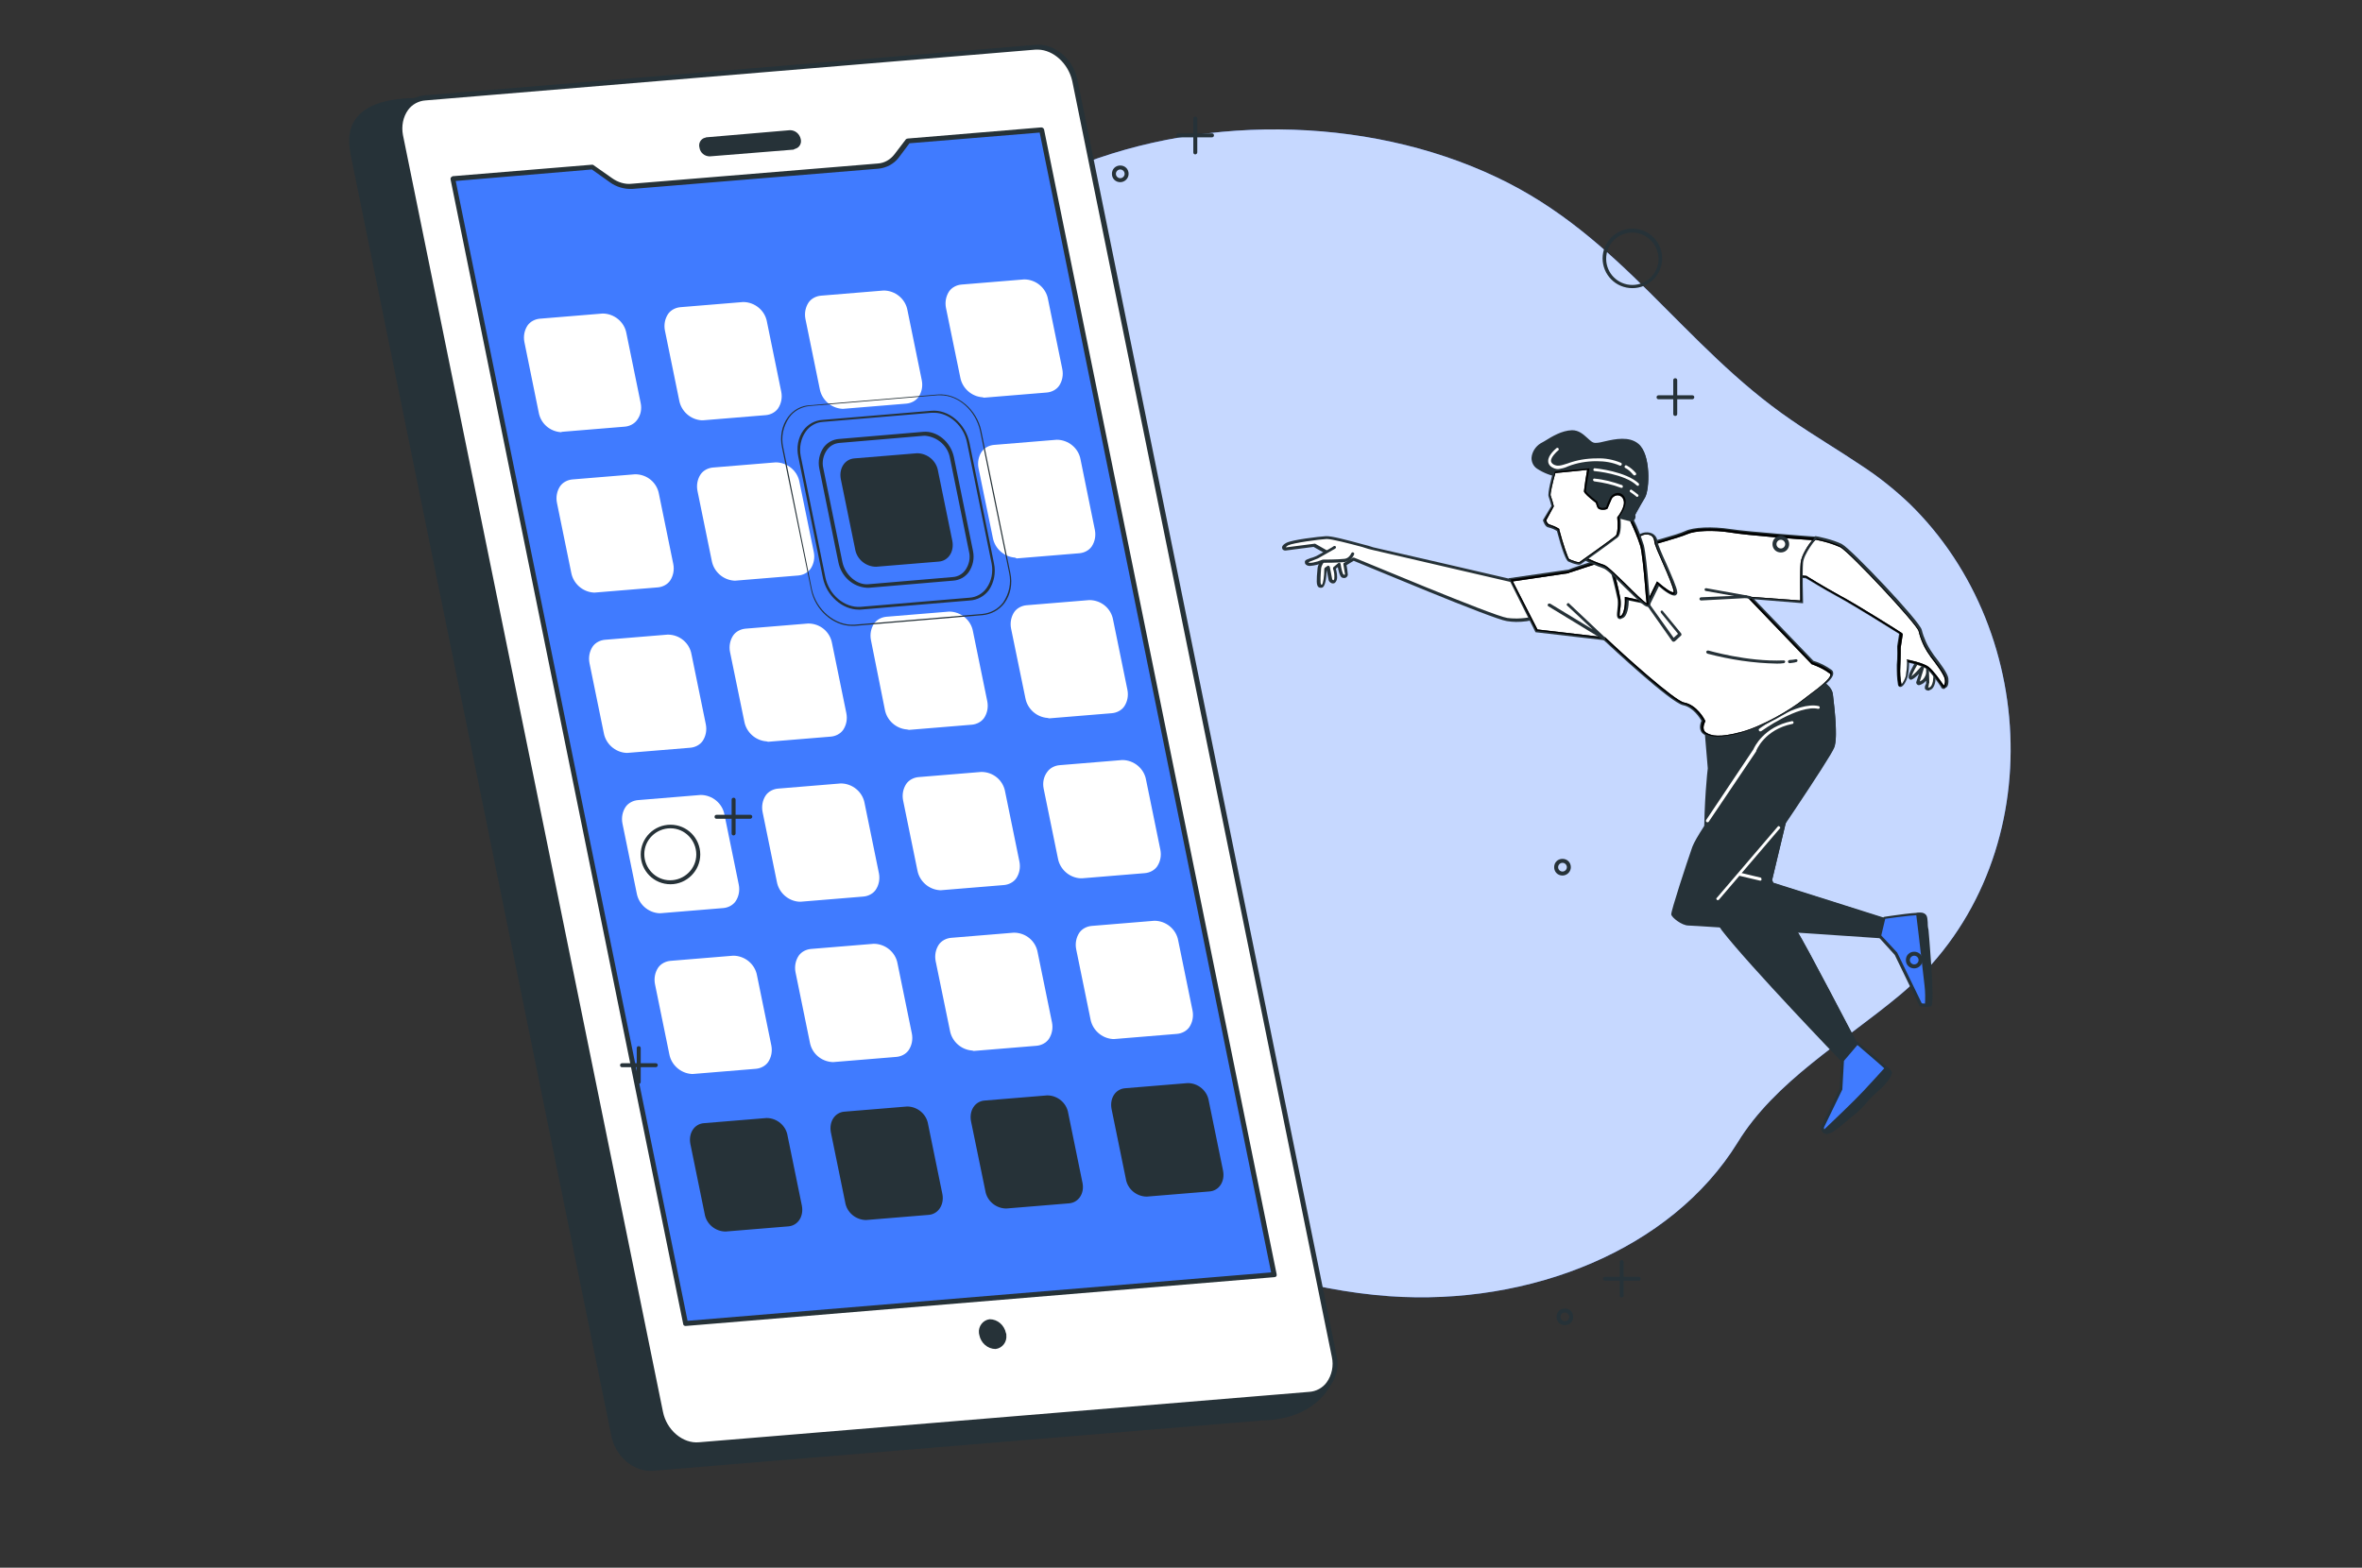
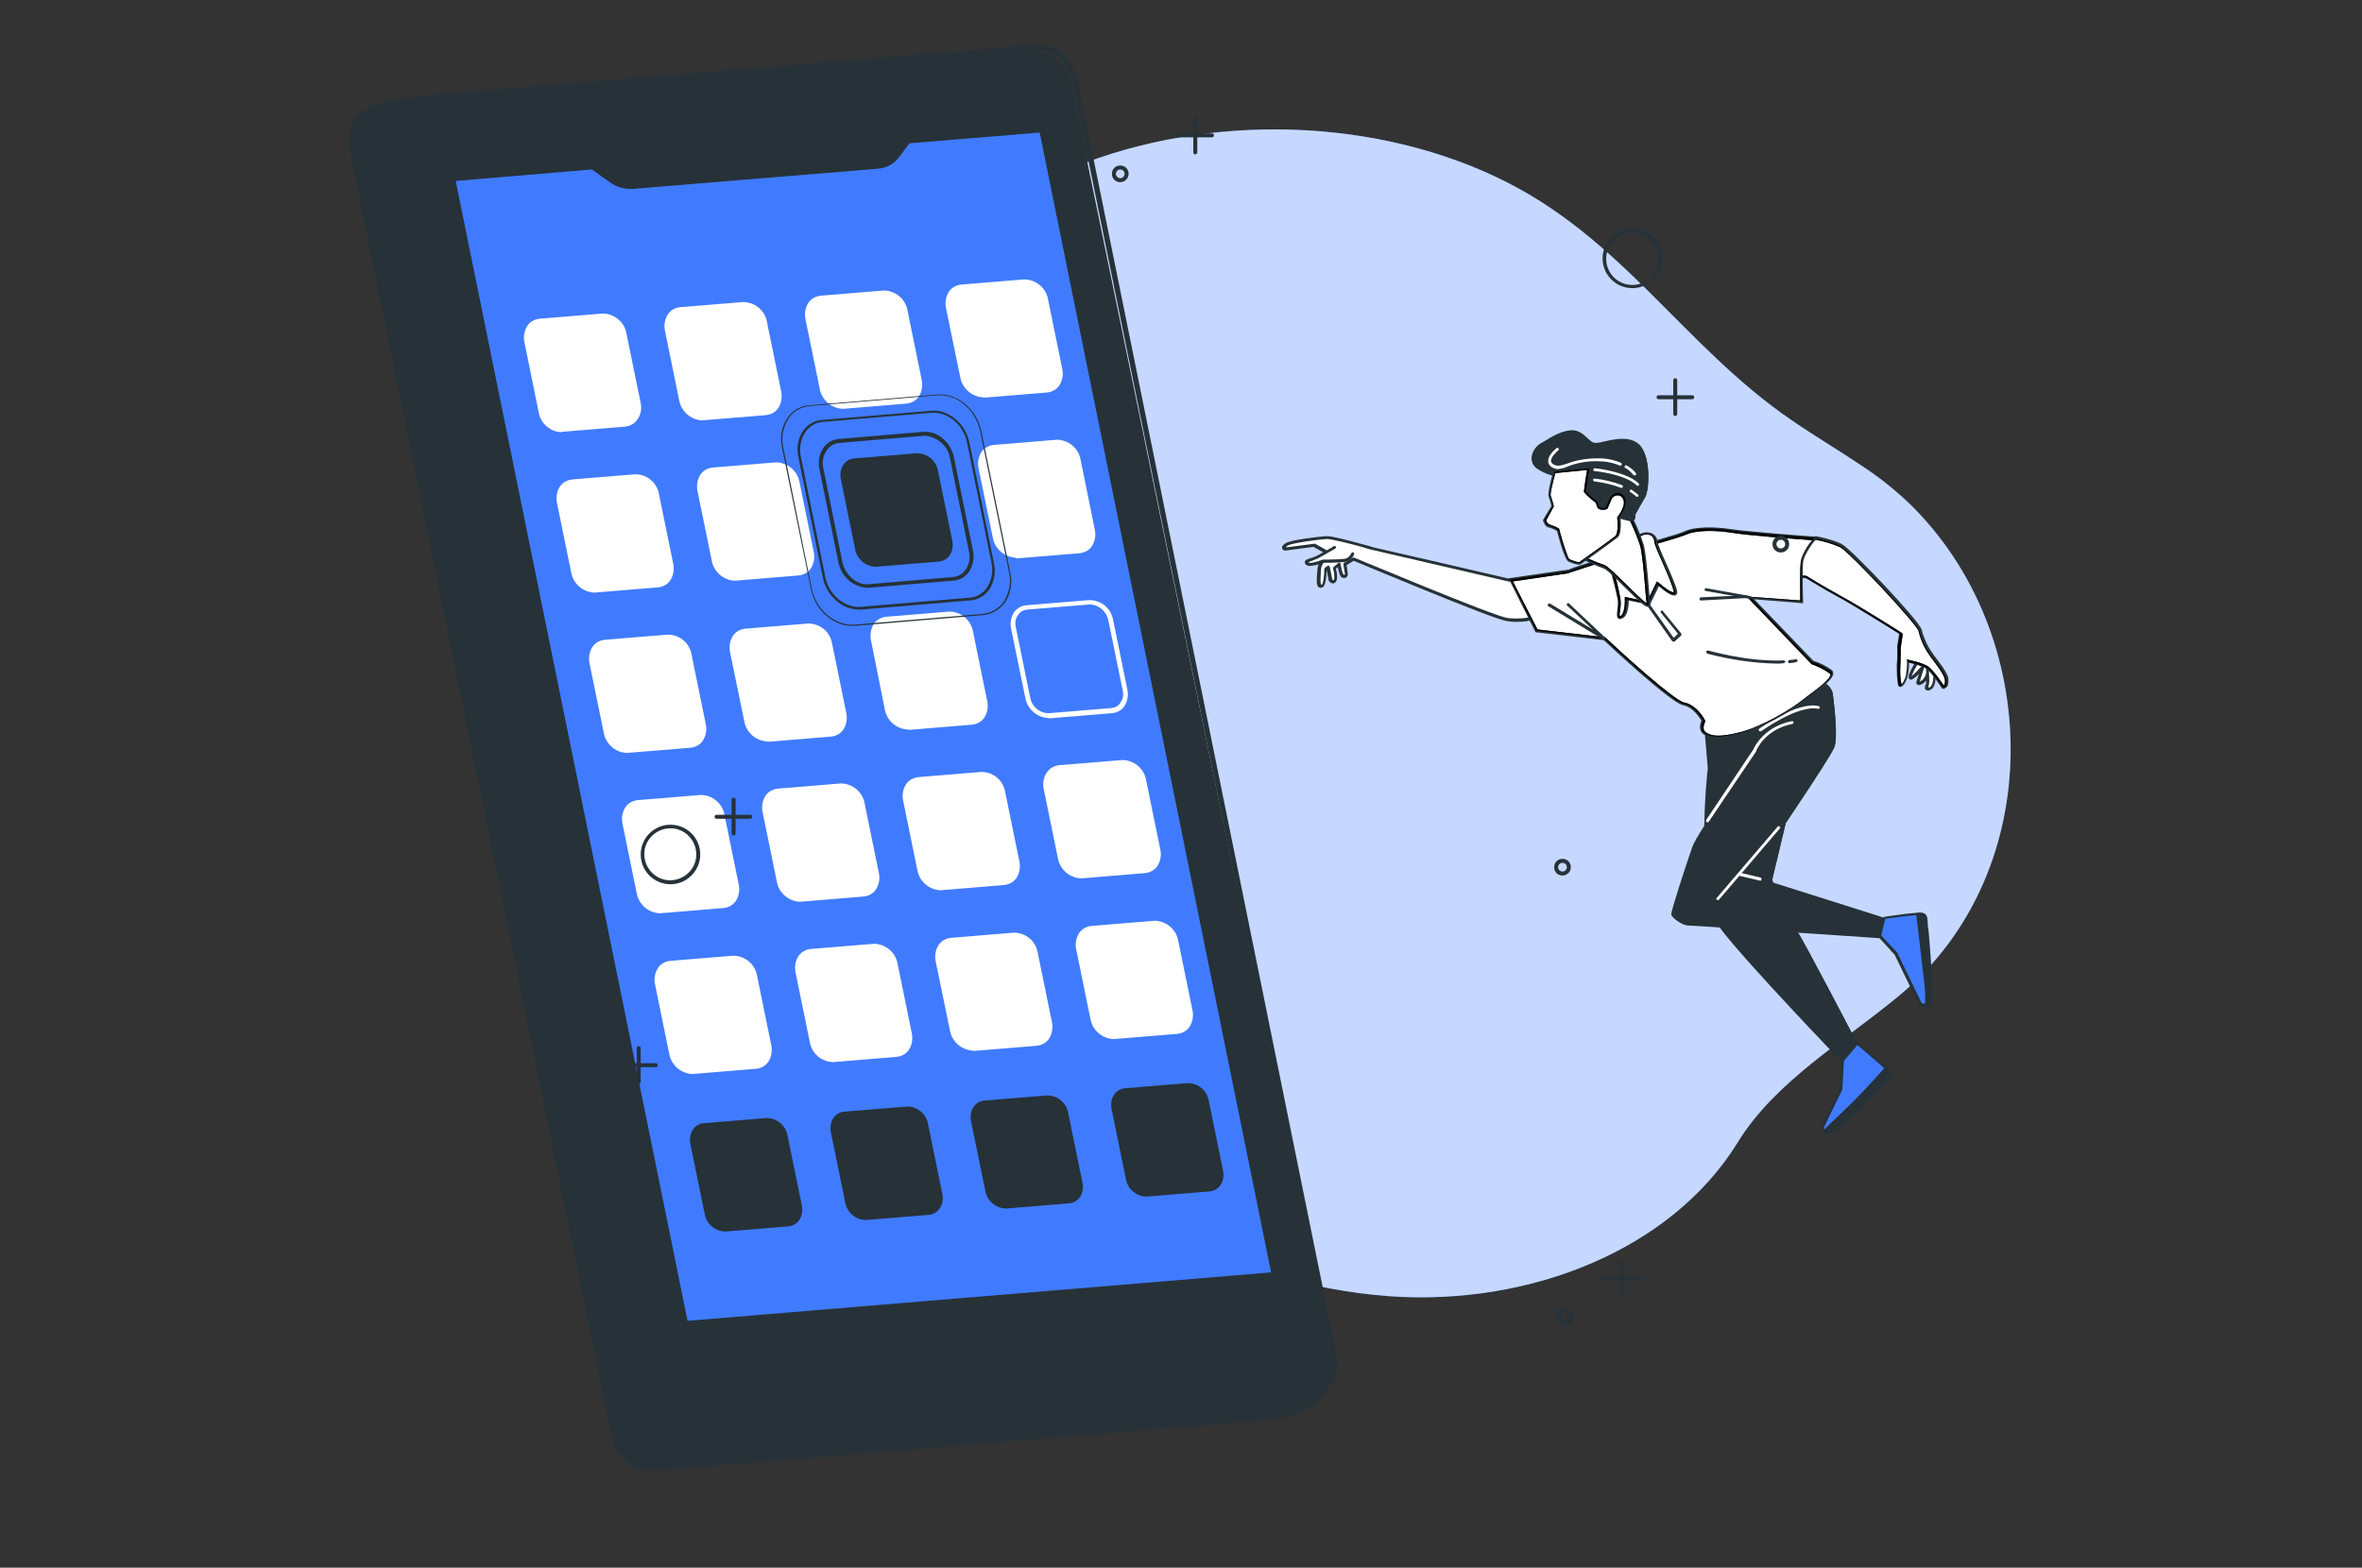
<svg xmlns="http://www.w3.org/2000/svg" xmlns:xlink="http://www.w3.org/1999/xlink" version="1.1" id="Layer_1" x="0px" y="0px" viewBox="0 0 595 395" style="enable-background:new 0 0 595 395;" xml:space="preserve">
  <rect x="0" y="0" width="595" height="395" fill="#333333" stroke="none" />
  <style type="text/css">
	.st0{fill:#407BFF;}
	.st1{opacity:0.7;fill:#FFFFFF;enable-background:new    ;}
	.st2{fill:#263238;}
	.st3{fill:#FFFFFF;}
	.st4{clip-path:url(#SVGID_00000067942060840504706780000001034000439892840325_);}
	.st5{clip-path:url(#SVGID_00000019644519709048826680000017610073864851231622_);}
	.st6{opacity:0.5;fill:#FFFFFF;enable-background:new    ;}
	.st7{clip-path:url(#SVGID_00000045597425627533817970000002871660634067691703_);}
	.st8{clip-path:url(#SVGID_00000011722858570755558770000001521029143171457694_);}
	.st9{clip-path:url(#SVGID_00000035512258814652246540000017014953898215523737_);}
	.st10{clip-path:url(#SVGID_00000001631589417038996980000012944015180964282046_);}
	.st11{clip-path:url(#SVGID_00000089575137326195039940000006459397530650856321_);}
	.st12{clip-path:url(#SVGID_00000099662043436064091820000016150480594430156694_);}
	.st13{clip-path:url(#SVGID_00000087379212237889278530000003301221572778911641_);}
	.st14{clip-path:url(#SVGID_00000003788489550836692040000010229516999356670351_);}
</style>
  <g id="freepik--background-simple--inject-7">
    <path class="st0" d="M468.9,117.3c-5.8-3.9-11.9-7.5-17.7-11.5c-27.3-18.7-42.8-46.3-74.1-61.1c-33.2-15.8-76.3-16.1-110.3-1   c-37.8,16.8-50.6,53.5-81.3,77.3c-47.5,36.8-63.8,78.2-42,114.3c15.8,26.2,57.4,42.3,88.2,52.2c38.3,12.3,76.8,36.1,118.3,39.1   c35.4,2.5,71-11.7,87.7-38.7c9.4-15.4,26.6-25.3,40.9-37.2c37.4-31.3,36.2-91,2.3-123.9C477.2,123.3,473.2,120.1,468.9,117.3z" />
    <path class="st1" d="M468.9,117.3c-5.8-3.9-11.9-7.5-17.7-11.5c-27.3-18.7-42.8-46.3-74.1-61.1c-33.2-15.8-76.3-16.1-110.3-1   c-37.8,16.8-50.6,53.5-81.3,77.3c-47.5,36.8-63.8,78.2-42,114.3c15.8,26.2,57.4,42.3,88.2,52.2c38.3,12.3,76.8,36.1,118.3,39.1   c35.4,2.5,71-11.7,87.7-38.7c9.4-15.4,26.6-25.3,40.9-37.2c37.4-31.3,36.2-91,2.3-123.9C477.2,123.3,473.2,120.1,468.9,117.3z" />
  </g>
  <g id="freepik--Device--inject-7">
    <path class="st2" d="M318.1,357.2L164.4,370c-4.4,0.4-8.8-3.3-9.8-8.2L89.2,40.2c-1-4.9-3-14.1,14.8-15l155.4-12   c4.4-0.4,8.8,3.3,9.8,8.2l66.3,322.1C336.6,347.8,331.8,356.9,318.1,357.2z" />
    <path class="st2" d="M163.8,370.6c-4.5,0-8.8-3.8-9.8-8.8L88.6,40.3c-0.6-2.9-1.5-7.2,1.2-10.6c2.4-3.1,7.1-4.8,14.2-5l155.4-12   c4.7-0.4,9.4,3.5,10.5,8.7l66.3,322c0.5,2.2-0.4,5.2-2.4,7.7c-2,2.5-6.5,6.6-15.8,6.8l-153.6,12.7   C164.2,370.6,164,370.6,163.8,370.6z M260.1,13.8h-0.6l-155.4,12c-6.7,0.3-11.2,1.9-13.3,4.6c-2.3,3-1.5,6.7-1,9.5l65.4,321.7   c0.9,4.6,5,8,9.1,7.7L318,356.6l0,0c8.8-0.2,13.1-4,14.9-6.3c1.6-1.8,2.4-4.2,2.1-6.6L268.7,21.5C267.8,17.1,264,13.7,260.1,13.8   L260.1,13.8z" />
-     <path class="st3" d="M329.8,351.4l-153.7,12.7c-4.4,0.4-8.8-3.3-9.8-8.2L101,34.3c-1-4.9,1.8-9.2,6.2-9.5L260.8,12   c4.4-0.4,8.8,3.3,9.8,8.2L336,341.8C337,346.7,334.2,351,329.8,351.4z" />
    <path class="st2" d="M175.6,364.7c-4.5,0-8.8-3.8-9.8-8.8L100.4,34.3c-0.6-2.6-0.1-5.2,1.5-7.4c1.3-1.7,3.2-2.8,5.3-2.9l153.7-12.7   c4.7-0.4,9.4,3.5,10.5,8.7l65.3,321.6c0.6,2.6,0.1,5.2-1.5,7.4c-1.3,1.7-3.2,2.8-5.3,2.9l-153.6,12.7H175.6z M261.5,12.5h-0.6   L107.2,25.3c-1.7,0.1-3.4,1-4.4,2.4c-1.3,1.8-1.7,4.1-1.3,6.3L167,355.7c0.9,4.6,5,8.1,9.1,7.7l153.7-12.7l0,0   c1.7-0.1,3.4-1,4.4-2.4c1.3-1.8,1.8-4.2,1.3-6.4L270.1,20.4C269.1,16,265.4,12.6,261.5,12.5L261.5,12.5z" />
    <path class="st2" d="M199.9,37.7l-21.1,1.7c-1.3,0-2.4-0.9-2.6-2.2l0,0c-0.3-1.1,0.3-2.2,1.4-2.5c0.1,0,0.2,0,0.3-0.1l21.1-1.8   c1.3,0,2.4,0.9,2.7,2.2l0,0c0.3,1.1-0.3,2.2-1.4,2.5C200.1,37.6,200,37.6,199.9,37.7z" />
    <path class="st0" d="M320.9,321.2l-148.2,12.3L114.1,45l35.1-2.9l4.7,3.3c1.5,1.1,3.4,1.6,5.3,1.5l62-5c1.8-0.1,3.5-1.1,4.7-2.5   l2.9-3.8l33.6-2.8L320.9,321.2z" />
    <path class="st2" d="M172.7,334.1c-0.3,0-0.6-0.2-0.6-0.5L113.5,45.2c0-0.2,0-0.4,0.1-0.5c0.1-0.1,0.3-0.2,0.4-0.3l35.1-2.9   c0.1,0,0.3,0,0.4,0.1l4.7,3.3c1.4,1,3.2,1.6,4.9,1.4l62-5.1c1.7-0.1,3.2-1,4.2-2.3l2.9-3.8c0.1-0.1,0.3-0.2,0.5-0.2l33.6-2.8   c0.3,0,0.6,0.2,0.7,0.5l58.6,288.5c0,0.2,0,0.4-0.1,0.5c-0.1,0.1-0.3,0.2-0.5,0.2L172.7,334.1z M114.8,45.6l58.4,287.2l147-12.2   L261.9,33.4l-32.8,2.7l-2.7,3.6c-1.2,1.6-3.1,2.6-5.1,2.8l-62,5.1c-2,0.1-4.1-0.5-5.7-1.7l-4.5-3.2L114.8,45.6z" />
    <path class="st2" d="M253.4,335.9c-0.4-2-2.1-3.5-4.1-3.5c-1.7,0.2-2.9,1.8-2.7,3.5c0,0.2,0.1,0.3,0.1,0.5c0.4,2,2.1,3.5,4.1,3.5   c1.7-0.2,2.9-1.8,2.7-3.5C253.5,336.2,253.5,336,253.4,335.9z" />
    <path class="st3" d="M157.5,106.9l-15.8,1.3c-2.6,0-4.9-1.9-5.3-4.5L132.7,86c-0.5-2.7,1-5,3.4-5.2l15.8-1.3c2.6,0,4.9,1.9,5.3,4.5   l3.6,17.6C161.4,104.4,159.9,106.7,157.5,106.9z" />
    <path class="st3" d="M141.3,108.9c-2.8-0.2-5.1-2.2-5.6-5l-3.6-17.7c-0.3-1.5,0-3,0.8-4.2c0.7-1,1.9-1.6,3.1-1.7l15.8-1.3   c2.9,0,5.5,2.1,6,5l3.6,17.6c0.3,1.5,0,3-0.9,4.2c-0.7,1-1.9,1.6-3.1,1.7l-15.8,1.3L141.3,108.9z M152.3,80.3H152l-15.8,1.3   c-0.9,0.1-1.7,0.5-2.2,1.3c-0.7,0.9-0.9,2.1-0.6,3.2l3.6,17.7c0.4,2.3,2.4,3.9,4.7,4l15.8-1.3c0.9-0.1,1.7-0.5,2.2-1.3   c0.7-0.9,0.9-2.1,0.6-3.2l-3.6-17.6C156.3,82.1,154.5,80.4,152.3,80.3L152.3,80.3z" />
    <path class="st3" d="M192.9,104l-15.8,1.3c-2.6,0-4.9-1.9-5.3-4.5l-3.6-17.6c-0.5-2.7,1-5,3.4-5.2l15.8-1.3c2.6,0,4.9,1.9,5.3,4.5   l3.6,17.6C196.8,101.5,195.3,103.8,192.9,104z" />
    <path class="st3" d="M176.7,105.9c-2.8-0.2-5.1-2.3-5.6-5l-3.6-17.6c-0.3-1.5,0-3,0.8-4.2c0.7-1,1.9-1.6,3.1-1.7l15.8-1.3   c2.9,0,5.5,2.1,6,5l3.6,17.6c0.3,1.5,0,3-0.8,4.2c-0.7,1-1.9,1.6-3.1,1.7l0,0l-15.8,1.3L176.7,105.9z M187.7,77.3h-0.3l-15.8,1.3   c-0.9,0.1-1.7,0.5-2.2,1.3c-0.6,0.9-0.9,2.1-0.6,3.2l3.6,17.6c0.4,2.3,2.4,3.9,4.7,4l15.8-1.3l0,0c0.9-0.1,1.7-0.5,2.2-1.2   c0.6-0.9,0.9-2.1,0.6-3.2L192,81.4C191.7,79.2,189.9,77.5,187.7,77.3z" />
    <path class="st3" d="M228.2,101l-15.8,1.3c-2.6,0-4.9-1.9-5.3-4.5l-3.6-17.6c-0.5-2.7,1-5,3.4-5.2l15.8-1.3c2.6,0,4.9,1.9,5.3,4.5   l3.6,17.6C232.2,98.5,230.7,100.8,228.2,101z" />
    <path class="st3" d="M212.1,103c-2.8-0.2-5.1-2.3-5.6-5l-3.6-17.6c-0.3-1.5,0-3,0.8-4.2c0.7-1,1.9-1.6,3.1-1.7l15.8-1.3   c2.9,0,5.5,2.1,6,5l3.6,17.6c0.3,1.5,0,3-0.8,4.2c-0.7,1-1.9,1.6-3.1,1.7l0,0l-15.8,1.3L212.1,103z M223,74.4h-0.3l-15.8,1.3   c-0.9,0.1-1.7,0.5-2.2,1.2c-0.6,0.9-0.9,2.1-0.6,3.2l3.6,17.6c0.4,2.3,2.4,3.9,4.7,4l15.8-1.3c0.9-0.1,1.7-0.5,2.2-1.3   c0.7-0.9,0.9-2.1,0.6-3.2l-3.6-17.6C227,76.2,225.2,74.6,223,74.4L223,74.4z" />
    <path class="st3" d="M263.6,98.1l-15.8,1.3c-2.6,0-4.9-1.9-5.3-4.5l-3.6-17.6c-0.5-2.7,1-5,3.4-5.2l15.8-1.3c2.6,0,4.9,1.9,5.3,4.5   l3.6,17.6C267.5,95.6,266,97.9,263.6,98.1z" />
    <path class="st3" d="M247.5,100.1c-2.8-0.2-5.1-2.3-5.6-5l-3.6-17.5c-0.3-1.5,0-3,0.8-4.2c0.7-1,1.9-1.6,3.1-1.7l15.8-1.3   c2.9,0,5.5,2.1,6,5l3.6,17.6c0.3,1.5,0,3-0.8,4.2c-0.7,1-1.9,1.6-3.1,1.7l0,0l-15.8,1.3L247.5,100.1z M258.4,71.5h-0.3l-15.8,1.3   c-0.9,0.1-1.7,0.5-2.2,1.3c-0.6,0.9-0.8,2.1-0.6,3.2l3.5,17.7c0.4,2.3,2.4,4,4.7,4l15.8-1.3l0,0c0.9-0.1,1.7-0.5,2.2-1.3   c0.6-0.9,0.9-2.1,0.6-3.2l-3.6-17.6C262.4,73.3,260.6,71.7,258.4,71.5L258.4,71.5z" />
    <path class="st3" d="M165.7,147.3l-15.8,1.3c-2.6,0-4.9-1.9-5.3-4.5l-3.6-17.6c-0.5-2.7,1-5,3.4-5.2l15.8-1.3   c2.6,0,4.9,1.9,5.3,4.5l3.6,17.6C169.6,144.8,168.1,147.1,165.7,147.3z" />
    <path class="st3" d="M149.5,149.3c-2.8-0.2-5.1-2.3-5.6-5l-3.6-17.6c-0.3-1.5,0-3,0.8-4.2c0.7-1,1.9-1.6,3.1-1.7l15.8-1.3   c3,0,5.5,2.1,6,5l3.6,17.6c0.3,1.5,0,3-0.8,4.2c-0.7,1-1.9,1.6-3.1,1.7l0,0l-15.8,1.3L149.5,149.3z M160.5,120.7h-0.3l-15.8,1.3   c-0.9,0.1-1.7,0.5-2.2,1.2c-0.7,0.9-0.9,2.1-0.6,3.2l3.6,17.6c0.4,2.3,2.4,3.9,4.7,4l15.8-1.3c0.9-0.1,1.7-0.5,2.2-1.3   c0.7-0.9,0.9-2.1,0.6-3.2l-3.6-17.6C164.5,122.5,162.7,120.9,160.5,120.7z" />
    <path class="st3" d="M201.1,144.4l-15.8,1.3c-2.6,0-4.9-1.9-5.3-4.5l-3.6-17.6c-0.5-2.7,1-5,3.4-5.2l15.8-1.3   c2.6,0,4.9,1.9,5.3,4.5l3.6,17.6C205,141.9,203.5,144.2,201.1,144.4z" />
    <path class="st3" d="M184.9,146.3c-2.8-0.2-5.1-2.3-5.6-5l-3.6-17.6c-0.3-1.5,0-3,0.8-4.2c0.7-1,1.9-1.6,3.1-1.7l15.8-1.3   c2.9,0,5.5,2.1,6,5l3.6,17.6c0.3,1.5,0,3-0.8,4.2c-0.7,1-1.9,1.6-3.1,1.7l0,0l-15.8,1.3L184.9,146.3z M195.9,117.8h-0.3l-15.8,1.3   c-0.9,0.1-1.7,0.5-2.2,1.3c-0.7,0.9-0.9,2.1-0.6,3.2l3.6,17.6c0.4,2.3,2.4,3.9,4.7,4l15.8-1.3l0,0c0.9-0.1,1.7-0.5,2.2-1.2   c0.7-0.9,0.9-2.1,0.6-3.2l-3.6-17.6C199.9,119.6,198.1,117.9,195.9,117.8z" />
    <path class="st3" d="M271.8,138.5l-15.8,1.3c-2.6,0-4.9-1.9-5.3-4.5l-3.6-17.6c-0.5-2.7,1-5,3.4-5.2l15.8-1.3   c2.6,0,4.9,1.9,5.3,4.5l3.6,17.6C275.7,136,274.2,138.3,271.8,138.5z" />
    <path class="st3" d="M255.7,140.5c-2.8-0.2-5.1-2.3-5.6-5l-3.6-17.5c-0.3-1.5,0-3,0.8-4.2c0.7-1,1.9-1.6,3.1-1.7l15.8-1.3   c2.9,0,5.5,2.1,6,5l3.6,17.7c0.3,1.5,0,3-0.8,4.2c-0.7,1-1.9,1.6-3.1,1.7l0,0l-15.8,1.3L255.7,140.5z M266.6,111.9h-0.3l-15.8,1.3   c-0.9,0.1-1.7,0.5-2.2,1.2c-0.7,0.9-0.9,2.1-0.6,3.2l3.6,17.6c0.4,2.3,2.4,4,4.7,4l15.8-1.3c0.9-0.1,1.7-0.5,2.2-1.3   c0.7-0.9,0.9-2.1,0.6-3.2l-3.5-17.5C270.7,113.7,268.8,112.1,266.6,111.9z" />
    <path class="st3" d="M174,187.8l-15.8,1.3c-2.6,0-4.9-1.9-5.3-4.5l-3.6-17.6c-0.5-2.7,1-5,3.4-5.2l15.8-1.3c2.6,0,4.9,1.9,5.3,4.5   l3.6,17.6C177.8,185.2,176.3,187.6,174,187.8z" />
    <path class="st3" d="M157.7,189.7c-2.8-0.2-5.1-2.3-5.6-5l-3.6-17.6c-0.3-1.5,0-3,0.8-4.2c0.7-1,1.9-1.6,3.1-1.7l15.8-1.3   c3,0,5.5,2.1,6,5l3.6,17.6c0.3,1.5,0,3-0.8,4.2c-0.7,1-1.9,1.6-3.1,1.7l0,0l-15.8,1.3H157.7z M168.7,161.1h-0.3l-15.8,1.3   c-0.9,0.1-1.7,0.5-2.2,1.3c-0.7,0.9-0.9,2.1-0.6,3.2l3.6,17.6c0.4,2.3,2.4,4,4.7,4l15.8-1.3c0.9-0.1,1.7-0.5,2.2-1.3   c0.7-0.9,0.9-2.1,0.6-3.2l-3.6-17.6C172.7,162.9,170.9,161.3,168.7,161.1z" />
    <path class="st3" d="M209.3,184.8l-15.8,1.3c-2.6,0-4.9-1.9-5.3-4.5l-3.6-17.6c-0.5-2.7,1-5,3.4-5.2l15.8-1.3   c2.6,0,4.9,1.9,5.3,4.5l3.6,17.6C213.2,182.3,211.7,184.6,209.3,184.8z" />
    <path class="st3" d="M193.1,186.8c-2.8-0.2-5.1-2.3-5.6-5l-3.6-17.5c-0.3-1.5,0-3,0.8-4.2c0.7-1,1.9-1.6,3.1-1.7l15.8-1.3   c3,0,5.5,2.1,6,5l3.6,17.6c0.3,1.5,0,3-0.8,4.2c-0.7,1-1.9,1.6-3.1,1.7l-15.8,1.3L193.1,186.8z M204.1,158.2h-0.3l-15.8,1.3   c-0.9,0.1-1.7,0.5-2.2,1.3c-0.7,0.9-0.9,2.1-0.6,3.2l3.6,17.6c0.4,2.3,2.4,4,4.7,4l15.8-1.3c0.9-0.1,1.7-0.5,2.2-1.3   c0.7-0.9,0.9-2.1,0.6-3.2l-3.6-17.6C208.1,160,206.3,158.4,204.1,158.2z" />
    <path class="st3" d="M244.7,181.9l-15.8,1.3c-2.6,0-4.9-1.9-5.3-4.5l-3.6-17.6c-0.5-2.7,1-5,3.4-5.2l15.8-1.3   c2.6,0,4.9,1.9,5.3,4.5l3.6,17.6C248.6,179.3,247.1,181.7,244.7,181.9z" />
    <path class="st3" d="M228.5,183.8c-2.8-0.2-5.1-2.3-5.6-5l-3.5-17.5c-0.3-1.5,0-3,0.8-4.2c0.7-1,1.9-1.6,3.1-1.7l15.8-1.3   c2.9,0,5.5,2.1,6,5l3.6,17.6c0.3,1.5,0,3-0.8,4.2c-0.7,1-1.9,1.6-3.1,1.7l-15.8,1.3L228.5,183.8z M239.5,155.3h-0.3l-15.8,1.3   c-0.9,0.1-1.7,0.5-2.2,1.3c-0.7,0.9-0.9,2.1-0.6,3.2l3.6,17.6c0.4,2.3,2.3,4,4.7,4l15.8-1.3c0.9-0.1,1.7-0.5,2.2-1.2   c0.7-0.9,0.9-2.1,0.6-3.2l-3.6-17.6C243.6,157.1,241.7,155.4,239.5,155.3z" />
-     <path class="st3" d="M280.1,179l-15.8,1.3c-2.6,0-4.9-1.9-5.3-4.5l-3.6-17.6c-0.5-2.7,1-5,3.4-5.2l15.8-1.3c2.6,0,4.9,1.9,5.3,4.5   l3.6,17.6C284,176.4,282.4,178.8,280.1,179z" />
    <path class="st3" d="M263.9,180.9c-2.8-0.2-5.1-2.3-5.6-5l-3.6-17.5c-0.3-1.5,0-3,0.8-4.2c0.7-1,1.9-1.6,3.1-1.7l15.8-1.3   c3,0,5.5,2.1,6,5l3.6,17.6c0.3,1.5,0,3-0.8,4.2c-0.7,1-1.9,1.6-3.1,1.7l-15.8,1.3L263.9,180.9z M274.8,152.3h-0.3l-15.8,1.3   c-0.9,0.1-1.7,0.5-2.2,1.3c-0.7,0.9-0.9,2.1-0.6,3.2l3.6,17.6c0.4,2.3,2.3,4,4.7,4l15.8-1.3c0.9-0.1,1.7-0.5,2.2-1.3   c0.7-0.9,0.9-2.1,0.6-3.2l-3.6-17.6C278.8,154.2,277,152.5,274.8,152.3z" />
    <path class="st3" d="M182.1,228.2l-15.8,1.3c-2.6,0-4.9-1.9-5.3-4.5l-3.6-17.6c-0.5-2.7,1-5,3.4-5.2l15.8-1.3   c2.6,0,4.9,1.9,5.3,4.5l3.6,17.6C186.1,225.7,184.5,228,182.1,228.2z" />
    <path class="st3" d="M166,230.1c-2.8-0.2-5.1-2.3-5.6-5l-3.6-17.6c-0.3-1.5,0-3,0.8-4.2c0.7-1,1.9-1.6,3.1-1.7l15.8-1.3   c2.9,0,5.5,2.1,6,5l3.6,17.6c0.3,1.5,0,3-0.8,4.2c-0.7,1-1.9,1.6-3.1,1.7l0,0l-15.8,1.3L166,230.1z M176.9,201.5h-0.3l-15.8,1.3   c-0.9,0.1-1.7,0.5-2.2,1.3c-0.7,0.9-0.9,2.1-0.6,3.2l3.6,17.6c0.4,2.3,2.4,3.9,4.7,4l15.8-1.3c0.9-0.1,1.7-0.5,2.2-1.3   c0.7-0.9,0.9-2.1,0.6-3.2l-3.6-17.6C180.9,203.4,179.1,201.7,176.9,201.5L176.9,201.5z" />
    <path class="st3" d="M217.5,225.3l-15.8,1.3c-2.6,0-4.9-1.9-5.3-4.5l-3.6-17.5c-0.5-2.7,1-5,3.4-5.2l15.8-1.3   c2.6,0,4.9,1.9,5.3,4.5l3.6,17.6C221.4,222.7,219.9,225.1,217.5,225.3z" />
    <path class="st3" d="M201.3,227.2c-2.8-0.2-5.1-2.3-5.6-5l-3.6-17.6c-0.3-1.5,0-3,0.8-4.2c0.7-1,1.9-1.6,3.1-1.7l15.8-1.3   c2.9,0,5.5,2.1,6,5l3.6,17.6c0.3,1.5,0,3-0.8,4.2c-0.7,1-1.9,1.6-3.1,1.7l0,0l-15.8,1.3H201.3z M212.3,198.7H212l-15.8,1.3   c-0.9,0.1-1.7,0.5-2.2,1.2c-0.6,0.9-0.9,2.1-0.6,3.2l3.6,17.6c0.4,2.3,2.4,4,4.7,4l15.8-1.3c0.9-0.1,1.7-0.5,2.2-1.2   c0.6-0.9,0.9-2.1,0.6-3.2l-3.6-17.6C216.3,200.5,214.5,198.8,212.3,198.7L212.3,198.7z" />
    <path class="st3" d="M252.9,222.3l-15.8,1.3c-2.6,0-4.9-1.9-5.3-4.5l-3.5-17.5c-0.5-2.7,1-5,3.4-5.2l15.8-1.3   c2.6,0,4.9,1.9,5.3,4.5l3.6,17.7C256.8,219.8,255.3,222.1,252.9,222.3z" />
    <path class="st3" d="M236.7,224.3c-2.8-0.2-5.1-2.3-5.6-5l-3.6-17.6c-0.3-1.5,0-3,0.8-4.2c0.7-1,1.9-1.6,3.1-1.7l15.8-1.3   c3,0,5.5,2.1,6,5l3.6,17.6c0.3,1.5,0,3-0.8,4.2c-0.7,1-1.9,1.6-3.1,1.7l-15.8,1.3L236.7,224.3z M247.7,195.7h-0.3l-15.8,1.3   c-0.9,0.1-1.7,0.5-2.2,1.3c-0.6,0.9-0.9,2.1-0.6,3.2l3.6,17.6c0.4,2.3,2.4,3.9,4.7,4l15.8-1.3c0.9-0.1,1.7-0.5,2.2-1.3   c0.7-0.9,0.9-2.1,0.6-3.2l-3.6-17.6C251.7,197.5,249.9,195.9,247.7,195.7L247.7,195.7z" />
    <path class="st3" d="M288.3,219.4l-15.8,1.3c-2.6,0-4.9-1.9-5.3-4.5l-3.6-17.5c-0.5-2.7,1-5,3.4-5.2l15.8-1.3   c2.6,0,4.9,1.9,5.3,4.5l3.6,17.6C292.2,216.9,290.7,219.2,288.3,219.4z" />
    <path class="st3" d="M272.1,221.3c-2.8-0.2-5.1-2.3-5.6-5l-3.6-17.6c-0.3-1.5,0-3,0.9-4.2c0.7-1,1.9-1.6,3.1-1.7l15.8-1.3   c2.9,0,5.5,2.1,6,5l3.6,17.6c0.3,1.5,0,3-0.8,4.2c-0.7,1-1.9,1.6-3.1,1.7l-15.8,1.3L272.1,221.3z M283.1,192.8h-0.3l-15.8,1.3   c-0.9,0.1-1.7,0.5-2.2,1.3c-0.7,0.9-0.9,2.1-0.6,3.2l3.6,17.6c0.4,2.3,2.4,4,4.7,4l15.8-1.3c0.9-0.1,1.7-0.5,2.2-1.2   c0.6-0.9,0.9-2.1,0.6-3.2l-3.6-17.6C287.1,194.6,285.3,192.9,283.1,192.8L283.1,192.8z" />
    <path class="st3" d="M190.4,268.6l-15.8,1.3c-2.6,0-4.9-1.9-5.3-4.5l-3.6-17.6c-0.5-2.7,1-5,3.4-5.2l15.8-1.3   c2.6,0,4.9,1.9,5.3,4.5l3.6,17.6C194.3,266.1,192.8,268.4,190.4,268.6z" />
    <path class="st3" d="M174.2,270.6c-2.8-0.2-5.1-2.3-5.6-5l-3.6-17.6c-0.3-1.5,0-3,0.8-4.2c0.7-1,1.9-1.6,3.1-1.7l15.8-1.3   c2.9,0,5.5,2.1,6,5l3.6,17.6c0.3,1.5,0,3-0.8,4.2c-0.7,1-1.9,1.6-3.1,1.7l0,0l-15.8,1.3L174.2,270.6z M185.1,242h-0.3l-15.8,1.3   c-0.9,0.1-1.7,0.5-2.2,1.2c-0.7,0.9-0.9,2.1-0.6,3.2l3.6,17.6c0.4,2.3,2.4,3.9,4.7,4l15.8-1.3c0.9-0.1,1.7-0.5,2.2-1.3   c0.7-0.9,0.9-2.1,0.6-3.2l-3.6-17.6C189.1,243.8,187.3,242.1,185.1,242L185.1,242z" />
    <path class="st3" d="M225.7,265.7l-15.8,1.3c-2.6,0-4.9-1.9-5.3-4.5l-3.6-17.7c-0.5-2.7,1-5,3.4-5.2l15.8-1.3   c2.6,0,4.9,1.9,5.3,4.5l3.6,17.6C229.6,263.2,228.2,265.5,225.7,265.7z" />
    <path class="st3" d="M209.6,267.6c-2.8-0.2-5.1-2.2-5.6-5l-3.6-17.6c-0.3-1.5,0-3,0.8-4.2c0.7-1,1.9-1.6,3.1-1.7l15.8-1.3   c2.9,0,5.5,2.1,6,5l3.6,17.6c0.3,1.5,0,3-0.8,4.2c-0.7,1-1.9,1.6-3.1,1.7l0,0l-15.8,1.3L209.6,267.6z M220.5,239h-0.3l-15.8,1.3   c-0.9,0.1-1.7,0.5-2.2,1.3c-0.7,0.9-0.9,2.1-0.6,3.2l3.6,17.6c0.4,2.3,2.4,3.9,4.7,4l15.8-1.2c0.9-0.1,1.7-0.5,2.2-1.3   c0.7-0.9,0.9-2.1,0.6-3.2l-3.6-17.6C224.5,240.8,222.7,239.2,220.5,239L220.5,239z" />
    <path class="st3" d="M261.1,262.8l-15.8,1.3c-2.6,0-4.9-1.9-5.3-4.5l-3.6-17.6c-0.5-2.7,1-5,3.4-5.2l15.8-1.3   c2.7,0,4.9,1.9,5.4,4.5l3.5,17.5C265,260.2,263.5,262.5,261.1,262.8z" />
    <path class="st3" d="M244.9,264.7c-2.8-0.2-5.1-2.3-5.6-5l-3.6-17.5c-0.3-1.5,0-3,0.8-4.2c0.7-1,1.9-1.6,3.1-1.7l15.8-1.3   c3,0,5.5,2.1,6,5l3.6,17.6c0.3,1.5,0,3-0.8,4.2c-0.7,1-1.9,1.6-3.1,1.7l-15.8,1.3L244.9,264.7z M255.9,236.1h-0.3l-15.8,1.3   c-0.9,0.1-1.7,0.5-2.2,1.3c-0.7,0.9-0.9,2.1-0.6,3.2l3.6,17.6c0.4,2.3,2.4,4,4.7,4l15.8-1.3c0.9-0.1,1.7-0.5,2.2-1.3   c0.7-0.9,0.9-2.1,0.6-3.2l-3.6-17.6C259.9,237.9,258.1,236.2,255.9,236.1z" />
    <path class="st3" d="M296.5,259.8l-15.8,1.3c-2.6,0-4.9-1.9-5.3-4.5l-3.6-17.6c-0.5-2.7,1-5,3.4-5.2l15.8-1.3   c2.6,0,4.9,1.9,5.3,4.5l3.6,17.7C300.4,257.3,298.9,259.6,296.5,259.8z" />
    <path class="st3" d="M280.3,261.8c-2.8-0.2-5.1-2.3-5.6-5l-3.6-17.6c-0.3-1.5,0-3,0.8-4.2c0.7-1,1.9-1.6,3.1-1.7l15.8-1.3   c2.9,0,5.5,2.1,6,5l3.6,17.6c0.3,1.5,0,3-0.8,4.2c-0.7,1-1.9,1.6-3.1,1.7l-15.8,1.3L280.3,261.8z M291.2,233.2H291l-15.8,1.3   c-0.9,0.1-1.7,0.5-2.2,1.3c-0.7,0.9-0.9,2.1-0.6,3.2l3.6,17.6c0.4,2.3,2.4,3.9,4.7,4l15.8-1.3c0.9-0.1,1.7-0.5,2.2-1.3   c0.7-0.9,0.9-2.1,0.6-3.2l-3.6-17.6C295.2,235,293.4,233.4,291.2,233.2z" />
    <path class="st2" d="M198.6,309l-15.8,1.3c-2.6,0-4.9-1.9-5.3-4.5l-3.6-17.6c-0.5-2.7,1-5,3.4-5.2l15.8-1.3c2.6,0,4.9,1.9,5.3,4.5   l3.6,17.6C202.5,306.5,201,308.8,198.6,309z" />
    <path class="st2" d="M234,306.1l-15.8,1.3c-2.6,0-4.9-1.9-5.3-4.5l-3.6-17.6c-0.5-2.7,1-5,3.4-5.2l15.8-1.3c2.6,0,4.9,1.9,5.3,4.5   l3.6,17.6C237.9,303.6,236.3,305.9,234,306.1z" />
    <path class="st2" d="M269.3,303.2l-15.8,1.3c-2.6,0-4.9-1.9-5.3-4.5l-3.6-17.5c-0.5-2.7,1-5,3.4-5.2l15.8-1.3   c2.6,0,4.9,1.9,5.3,4.5l3.6,17.6C273.2,300.7,271.7,303,269.3,303.2z" />
    <path class="st2" d="M304.7,300.2l-15.8,1.3c-2.6,0-4.9-1.9-5.3-4.5l-3.6-17.6c-0.5-2.7,1-5,3.4-5.2l15.8-1.3   c2.6,0,4.9,1.9,5.3,4.5l3.6,17.6C308.6,297.7,307.1,300,304.7,300.2z" />
    <path class="st2" d="M214.6,157.7c-4.7,0-9.3-4-10.3-9.2l-7.3-35.7c-0.6-2.7-0.1-5.5,1.5-7.7c1.3-1.8,3.3-2.9,5.5-3l32.2-2.7   c5-0.4,9.9,3.8,11,9.2l7.3,35.7c0.6,2.7,0.1,5.5-1.5,7.7c-1.3,1.7-3.3,2.8-5.5,3l-32.2,2.7L214.6,157.7z M236.9,99.6h-0.7   l-32.2,2.7c-2.1,0.2-4,1.2-5.2,2.9c-1.5,2.2-2.1,4.9-1.5,7.5l7.2,35.7c1.1,5.3,5.9,9.3,10.7,9l32.2-2.7c2.1-0.2,4-1.2,5.3-2.9   c1.5-2.2,2.1-4.9,1.5-7.5l-7.3-35.7C245.8,103.5,241.5,99.6,236.9,99.6z" />
    <path class="st2" d="M216.3,153.6c-4.1,0-8.1-3.5-9-8l-6.2-30.5c-0.5-2.3-0.1-4.8,1.3-6.7c1.1-1.5,2.9-2.5,4.8-2.6l27.4-2.3   c4.3-0.4,8.6,3.2,9.6,8l6.2,30.5c0.5,2.3,0,4.8-1.3,6.7c-1.1,1.5-2.9,2.5-4.8,2.6l-27.5,2.3C216.7,153.6,216.5,153.6,216.3,153.6z    M235.3,104c-0.2,0-0.4,0-0.6,0l-27.4,2.3c-1.7,0.1-3.3,1-4.3,2.4c-1.3,1.8-1.7,4.1-1.3,6.2l6.2,30.5c0.9,4.5,4.9,7.8,8.9,7.5   l27.4-2.3c1.7-0.1,3.3-1,4.3-2.4c1.3-1.8,1.7-4.1,1.3-6.2l-6.2-30.5C242.8,107.3,239.1,104,235.3,104L235.3,104z" />
    <path class="st2" d="M218.4,148.1c-3.6-0.2-6.5-2.9-7.2-6.4l-4.8-23.6c-0.4-1.9,0-3.8,1.1-5.4c0.9-1.2,2.3-2,3.9-2.1l21.2-1.8   c3.4-0.3,6.9,2.5,7.7,6.4l4.8,23.6c0.4,1.9,0,3.8-1.1,5.4c-0.9,1.2-2.3,2-3.9,2.1l-21.2,1.8L218.4,148.1z M233.1,109.8h-0.4   l-21.2,1.8c-1.3,0.1-2.4,0.7-3.2,1.8c-0.9,1.3-1.3,3-0.9,4.6l4.8,23.6c0.7,3.3,3.7,5.9,6.6,5.6l21.2-1.8c1.3-0.1,2.4-0.7,3.2-1.8   c0.9-1.3,1.3-3,0.9-4.6l-4.8-23.6C238.8,112.4,236.2,110.1,233.1,109.8L233.1,109.8z" />
    <path class="st2" d="M236.5,141.5l-15.8,1.3c-2.6,0-4.9-1.9-5.3-4.5l-3.6-17.6c-0.5-2.7,1-5,3.4-5.2l15.8-1.3   c2.6,0,4.9,1.9,5.3,4.5l3.6,17.6C240.4,139,238.9,141.3,236.5,141.5z" />
  </g>
  <g id="freepik--Character--inject-7">
    <path class="st3" d="M382.3,146.8c0,0-34.4-8-36.4-8.4s-9.9-2.8-11.8-2.7s-8.6,1-9.8,1.7c-1.3,0.7-0.8,1.3-0.2,1.2l7-0.9l3.7,2.1   c0,0-2.3,2.3-2.4,3.8c-0.3,3.8-0.2,4.6,0.6,4.5s0.9-4.4,0.9-4.4l0.6-0.4l0.6,3.2c0,0,0.8,1.1,1.3-0.1c0.3-0.9-0.3-2.9-0.3-2.9   l1.2-1c0,0,0.3,2.6,0.9,2.9c0.6,0.3,0.9,0,0.9-0.5c-0.1-0.5-0.4-2.5-0.4-2.5l2.2-1.3c0,0,35,14.7,38.7,15.3c2.5,0.3,5,0.1,7.4-0.5   L382.3,146.8z" />
    <path class="st2" d="M381.9,156.7c-0.8,0-1.6-0.1-2.3-0.2c-3.6-0.5-35.6-14-38.6-15.2l-1.8,1.1c0.1,0.5,0.3,1.8,0.3,2.2   c0.1,0.3-0.1,0.7-0.4,0.9c-0.3,0.2-0.7,0.2-1.1,0c-0.5-0.3-0.8-1.6-1-2.6l-0.5,0.4c0.2,0.6,0.5,2.1,0.2,2.9   c-0.2,0.5-0.5,0.8-0.8,0.8c-0.6,0.1-1.1-0.5-1.1-0.6c0,0-0.1-0.1-0.1-0.2l-0.5-2.6c-0.1,2-0.3,4.4-1.3,4.5c-0.3,0-0.5,0-0.8-0.2   c-0.5-0.5-0.5-1.6-0.2-4.7c0.1-1.3,1.5-2.9,2.2-3.6l-3.2-1.8l-6.9,0.9c-0.4,0.1-0.9-0.1-1-0.5c-0.1-0.3-0.1-0.8,1-1.4   c1.4-0.8,8.3-1.6,10-1.7c1.4-0.1,5.8,1.1,9.1,2c1.2,0.3,2.3,0.6,2.8,0.8c1.9,0.4,36,8.3,36.4,8.4c0.1,0,0.2,0.1,0.2,0.2l4.8,8.9   c0,0.1,0,0.2,0,0.3c0,0.1-0.1,0.2-0.2,0.2C385.5,156.5,383.7,156.7,381.9,156.7z M341,140.5c0,0,0.1,0,0.1,0   c0.4,0.1,35,14.7,38.6,15.2c2.3,0.3,4.6,0.1,6.8-0.4l-4.4-8.3c-2.6-0.6-34.4-8-36.2-8.4c-0.6-0.1-1.6-0.4-2.8-0.8   c-3-0.8-7.6-2-8.9-2c-1.9,0.1-8.5,1-9.7,1.6c-0.5,0.3-0.6,0.5-0.6,0.5s0,0,0.1,0h0.1l7-0.9c0.1,0,0.2,0,0.2,0l3.7,2.1   c0.1,0.1,0.2,0.2,0.2,0.3c0,0.1,0,0.2-0.1,0.3c-0.6,0.6-2.2,2.4-2.3,3.5c-0.1,1.4-0.3,3.8,0,4.1c0.1,0,0.1,0,0.2,0   c0.3-0.2,0.6-2.1,0.6-4c0-0.1,0.1-0.2,0.2-0.3l0.6-0.4c0.1-0.1,0.2-0.1,0.4,0c0.1,0.1,0.2,0.2,0.2,0.3l0.6,3.1   c0.1,0.1,0.3,0.2,0.3,0.2c0.1,0,0.1-0.1,0.2-0.3c0.1-0.9,0-1.8-0.3-2.6c0-0.1,0-0.3,0.1-0.4l1.2-1c0.1-0.1,0.2-0.1,0.4-0.1   c0.1,0.1,0.2,0.2,0.2,0.3c0.2,1.3,0.5,2.5,0.8,2.7c0.1,0,0.2,0,0.3,0c0,0,0-0.1,0-0.2c-0.1-0.5-0.4-2.4-0.4-2.4   c0-0.2,0-0.3,0.2-0.4l2.2-1.3C340.9,140.5,340.9,140.5,341,140.5z" />
    <path class="st3" d="M483.1,166.8c0,0-2.3,3.8-1.7,4c0.6,0.3,3-2.7,3-2.7l-1.2,3.8c0,0-0.1,0.8,1.3-0.2c1.4-0.9,1.1-3.4,1.1-3.4   l0.2,4c0,0-0.9,1.5,0.4,1.3c1.3-0.2,1.5-3.2,1.3-4.2c-0.3-1.1-0.8-2.1-1.5-3C485.2,165.6,483.3,165.8,483.1,166.8z" />
    <path class="st2" d="M485.8,174c-0.3,0-0.6-0.1-0.8-0.3c-0.3-0.5,0-1.1,0.2-1.4v-0.8c-0.2,0.2-0.4,0.4-0.6,0.6   c-0.8,0.5-1.3,0.7-1.6,0.4c-0.2-0.1-0.3-0.4-0.3-0.6l0.7-2.1c-1.7,1.7-2.1,1.5-2.3,1.4c-0.1-0.1-0.2-0.2-0.3-0.4   c-0.2-0.8,1.2-3.1,1.8-4.2c0.2-0.6,0.7-1,1.3-1.1c0.8-0.2,1.6,0,2.1,0.6c0.8,0.9,1.3,2,1.6,3.2c0.1,0.8,0,1.7-0.1,2.5   c-0.3,1.6-1,2-1.5,2.1C486.1,174,485.9,174,485.8,174z M485.7,173.2c0.1,0,0.2,0,0.3,0c0.4-0.1,0.7-0.6,0.9-1.5   c0.1-0.7,0.2-1.5,0.1-2.3c-0.3-1-0.8-2-1.5-2.8c-0.4-0.3-0.9-0.5-1.4-0.3c-0.3,0-0.6,0.3-0.8,0.6c0,0,0,0.1,0,0.1   c-0.7,1.1-1.3,2.2-1.8,3.4c0.9-0.7,1.7-1.6,2.5-2.5c0.1-0.1,0.3-0.2,0.5-0.1c0.2,0.1,0.2,0.3,0.2,0.4l-1.1,3.5   c0.2-0.1,0.4-0.2,0.7-0.4c0.6-0.6,1-1.4,0.9-2.3v-0.8c0-0.2,0.1-0.4,0.3-0.4c0.2,0,0.4,0.1,0.4,0.3c0,0.3,0,0.6,0,0.8l0.1,3.1   c0,0.1,0,0.2-0.1,0.2C485.9,172.7,485.8,173,485.7,173.2L485.7,173.2z M481.6,170.6L481.6,170.6z M483,166.8L483,166.8z" />
    <path class="st3" d="M457.1,135.6c0,0,4.3,0.8,6.5,2c2.2,1.2,19.4,19.4,19.9,21.4c0.5,2.1,1.5,4.1,2.7,5.9c0.9,1.2,3.9,4.8,4.1,6.3   s-0.4,2.7-1.1,1.7s-2.4-3.5-3.6-4.4c-1.3-1-5.2-1.8-5.2-1.8c0,1.2-0.1,2.4-0.3,3.6c-0.3,1.7-1.7,3.2-1.8,2.3   c-0.3-1.6-0.3-3.2-0.3-4.9c0.2-1.7,0.1-4.7,0.1-4.7l0.5-3.3c0,0-11.4-7.2-15.6-9.5c-4.3-2.3-8.2-4.8-8.2-4.8l-2.7-0.2   c0,0,0.1-4.7,1.8-6.7C454.9,137.4,455.9,136.4,457.1,135.6z" />
    <path class="st2" d="M489.7,173.6c-0.4,0-0.7-0.2-0.8-0.6c-0.7-1-2.3-3.4-3.5-4.4c-0.9-0.7-3.5-1.4-4.5-1.6c0,1.1-0.1,2.2-0.3,3.2   c-0.3,1.3-1.1,2.9-1.9,2.9c-0.3,0-0.6-0.3-0.6-0.6c-0.3-1.6-0.3-3.3-0.3-5c0.2-1.7,0.1-4.7,0.1-4.7l0.5-3.1   c-1.6-1-11.5-7.2-15.4-9.3s-7.5-4.4-8.1-4.7l-2.6-0.2c-0.2,0-0.3-0.2-0.3-0.4c0-0.2,0.2-4.9,1.8-6.9c1-1.1,2.1-2.2,3.3-3   c0.1-0.1,0.2-0.1,0.3-0.1c0.2,0,4.3,0.8,6.6,2c2.3,1.2,19.6,19.4,20.1,21.6c0.5,2,1.4,4,2.6,5.7l0.4,0.6c1.7,2.2,3.5,4.6,3.7,5.9   c0.1,1,0,2.2-0.7,2.4C489.8,173.6,489.8,173.6,489.7,173.6z M480.4,166.2L480.4,166.2c0.2,0,4.1,0.8,5.4,1.8s3,3.5,3.7,4.5   c0.1,0.2,0.2,0.2,0.2,0.2c0.3-0.5,0.3-1.1,0.2-1.6c-0.2-1.2-2.4-4.1-3.5-5.5l-0.4-0.6c-1.3-1.8-2.2-3.9-2.7-6   c-0.4-1.7-17.3-19.8-19.7-21.1c-2-0.9-4.1-1.5-6.2-1.9c-1.1,0.8-2.1,1.7-3,2.8c-1.3,1.5-1.6,5-1.7,6.1l2.3,0.2c0.1,0,0.1,0,0.2,0.1   c0,0,4,2.5,8.2,4.8c4.2,2.2,15.6,9.4,15.7,9.5c0.1,0.1,0.2,0.2,0.2,0.4l-0.5,3.3c0,0.1,0,3-0.1,4.7c-0.1,1.6,0,3.1,0.3,4.6   c0.5-0.6,0.9-1.4,1.1-2.2c0.2-1.2,0.3-2.4,0.3-3.5c0-0.1,0-0.2,0.1-0.3C480.2,166.3,480.3,166.2,480.4,166.2z" />
    <g>
      <defs>
        <path id="SVGID_1_" d="M457.1,135.6c0,0,4.3,0.8,6.5,2c2.2,1.2,19.4,19.4,19.9,21.4c0.5,2.1,1.5,4.1,2.7,5.9     c0.9,1.2,3.9,4.8,4.1,6.3s-0.4,2.7-1.1,1.7s-2.4-3.5-3.6-4.4c-1.3-1-5.2-1.8-5.2-1.8c0,1.2-0.1,2.4-0.3,3.6     c-0.3,1.7-1.7,3.2-1.8,2.3c-0.3-1.6-0.3-3.2-0.3-4.9c0.2-1.7,0.1-4.7,0.1-4.7l0.5-3.3c0,0-11.4-7.2-15.6-9.5     c-4.3-2.3-8.2-4.8-8.2-4.8l-2.7-0.2c0,0,0.1-4.7,1.8-6.7C454.9,137.4,455.9,136.4,457.1,135.6z" />
      </defs>
      <defs>
        <path id="SVGID_00000143598389060734307610000001679084414763837846_" d="M489.7,173.6c-0.4,0-0.7-0.2-0.8-0.6     c-0.7-1-2.3-3.4-3.5-4.4c-0.9-0.7-3.5-1.4-4.5-1.6c0,1.1-0.1,2.2-0.3,3.2c-0.3,1.3-1.1,2.9-1.9,2.9c-0.3,0-0.6-0.3-0.6-0.6     c-0.3-1.6-0.3-3.3-0.3-5c0.2-1.7,0.1-4.7,0.1-4.7l0.5-3.1c-1.6-1-11.5-7.2-15.4-9.3s-7.5-4.4-8.1-4.7l-2.6-0.2     c-0.2,0-0.3-0.2-0.3-0.4c0-0.2,0.2-4.9,1.8-6.9c1-1.1,2.1-2.2,3.3-3c0.1-0.1,0.2-0.1,0.3-0.1c0.2,0,4.3,0.8,6.6,2     c2.3,1.2,19.6,19.4,20.1,21.6c0.5,2,1.4,4,2.6,5.7l0.4,0.6c1.7,2.2,3.5,4.6,3.7,5.9c0.1,1,0,2.2-0.7,2.4     C489.8,173.6,489.8,173.6,489.7,173.6z M480.4,166.2L480.4,166.2c0.2,0,4.1,0.8,5.4,1.8s3,3.5,3.7,4.5c0.1,0.2,0.2,0.2,0.2,0.2     c0.3-0.5,0.3-1.1,0.2-1.6c-0.2-1.2-2.4-4.1-3.5-5.5l-0.4-0.6c-1.3-1.8-2.2-3.9-2.7-6c-0.4-1.7-17.3-19.8-19.7-21.1     c-2-0.9-4.1-1.5-6.2-1.9c-1.1,0.8-2.1,1.7-3,2.8c-1.3,1.5-1.6,5-1.7,6.1l2.3,0.2c0.1,0,0.1,0,0.2,0.1c0,0,4,2.5,8.2,4.8     c4.2,2.2,15.6,9.4,15.7,9.5c0.1,0.1,0.2,0.2,0.2,0.4l-0.5,3.3c0,0.1,0,3-0.1,4.7c-0.1,1.6,0,3.1,0.3,4.6c0.5-0.6,0.9-1.4,1.1-2.2     c0.2-1.2,0.3-2.4,0.3-3.5c0-0.1,0-0.2,0.1-0.3C480.2,166.3,480.3,166.2,480.4,166.2z" />
      </defs>
      <clipPath id="SVGID_00000124862026148888712910000009751459868331125894_">
        <use xlink:href="#SVGID_1_" style="overflow:visible;" />
      </clipPath>
      <clipPath id="SVGID_00000170252399996519180440000012835521413237663932_" style="clip-path:url(#SVGID_00000124862026148888712910000009751459868331125894_);">
        <use xlink:href="#SVGID_00000143598389060734307610000001679084414763837846_" style="overflow:visible;" />
      </clipPath>
      <g style="clip-path:url(#SVGID_00000170252399996519180440000012835521413237663932_);">
        <path class="st0" d="M483.5,159c-0.5-2-17.6-20.2-19.9-21.4c-2.2-1.2-6.5-2-6.5-2c-1.2,0.8-2.3,1.8-3.2,2.9     c-1.6,1.9-1.8,6.7-1.8,6.7l2.7,0.2c0,0,0.5,0.3,1.4,0.8l2-5.7c0,0,19.1,14.3,21,16s4,4.6,5.5,6.4c0.3,0.4,0.6,0.7,1,1     C484.7,162.5,484,160.8,483.5,159z" />
        <path class="st6" d="M483.5,159c-0.5-2-17.6-20.2-19.9-21.4c-2.2-1.2-6.5-2-6.5-2c-1.2,0.8-2.3,1.8-3.2,2.9     c-1.6,1.9-1.8,6.7-1.8,6.7l2.7,0.2c0,0,0.5,0.3,1.4,0.8l2-5.7c0,0,19.1,14.3,21,16s4,4.6,5.5,6.4c0.3,0.4,0.6,0.7,1,1     C484.7,162.5,484,160.8,483.5,159z" />
      </g>
    </g>
    <path class="st2" d="M429.9,184.1l0.8,9.5c0,0-3.5,31.5,3.5,40.6c7.1,9.1,29.9,32.9,29.9,32.9l3.6-4.3c0,0-12.8-24.8-15.1-28.3   s-6.2-12.8-6.2-12.8s7.9-32.9,8.5-35.8c0.6-2.9,0.3-10.8,0.2-11.6c-0.1-0.7-9,3.7-14.2,5.5C435.5,181.9,429.9,184.1,429.9,184.1z" />
    <path class="st2" d="M464.1,267.5c-0.1,0-0.2,0-0.3-0.1c-0.2-0.2-23-23.9-30-32.9c-7-9-3.8-39.6-3.6-40.9l-0.8-9.5   c0-0.2,0.1-0.3,0.2-0.4c0.1,0,5.6-2.3,10.8-4.1c2.2-0.8,5.1-2,7.6-3.1c5-2.2,6.4-2.7,6.8-2.4c0.1,0.1,0.2,0.2,0.2,0.3   c0.1,0.8,0.4,8.7-0.2,11.7c-0.5,2.8-7.8,33.2-8.4,35.7c0.5,1.1,4,9.4,6.2,12.6c2.3,3.5,14.6,27.3,15.2,28.3c0.1,0.1,0.1,0.3,0,0.4   l-3.6,4.3C464.3,267.5,464.2,267.5,464.1,267.5L464.1,267.5z M430.4,184.4l0.7,9.3c0,0.4-3.5,31.5,3.5,40.4   c6.6,8.4,27,29.8,29.6,32.6l3.2-3.8c-1.3-2.5-12.8-24.8-15-28c-2.4-3.5-6.1-12.5-6.3-12.9c0-0.1,0-0.2,0-0.2   c0.1-0.3,7.9-32.9,8.5-35.7c0.5-2.7,0.3-9.6,0.2-11.2c-2.1,0.7-4.1,1.5-6,2.4c-2.6,1.1-5.5,2.4-7.7,3.1   C436.3,182,431.5,183.9,430.4,184.4L430.4,184.4z" />
    <path class="st2" d="M443.5,186.5c0,0-2.5,2.8-1.8,3.5l0.7,0.7c0,0-13.8,18.1-15.7,22.9c-1.8,4.8-5.4,16.2-5.3,16.8   c0.1,0.6,2.4,2.5,3.9,2.5s48.3,3.2,48.3,3.2l1.1-4.7l-34-10.8c0,0,20.4-29.8,21.4-32.6s-0.3-11.9-0.4-13.2s-1.9-3.1-3.4-2.9   c-1.5,0.2-14.3,9.3-14.3,9.3" />
    <path class="st2" d="M473.6,236.4L473.6,236.4c-0.5,0-46.6-3.2-48.3-3.2l0,0c-1.6,0-4.2-2-4.3-2.8c-0.1-0.8,3.8-12.7,5.3-17   c1.7-4.5,13.8-20.4,15.5-22.7l-0.4-0.4c-0.8-0.8,0.8-2.8,1.8-4c0.1-0.1,0.4-0.1,0.5,0c0,0,0,0,0,0c0.1,0.1,0.2,0.4,0,0.5   c0,0,0,0,0,0c-1.1,1.2-2,2.7-1.8,3l0.7,0.7c0.1,0.1,0.1,0.4,0,0.5c-0.1,0.2-13.8,18.1-15.6,22.8c-1.8,4.9-5.3,15.9-5.3,16.6   c0.1,0.4,2.3,2.1,3.5,2.1l0,0c1.6,0,43.5,2.9,48,3.2l0.9-4l-33.7-10.7c-0.1,0-0.2-0.1-0.2-0.2c0-0.1,0-0.2,0-0.3   c7.1-10.3,20.6-30.3,21.3-32.5c0.9-2.5-0.1-10.6-0.5-13c-0.2-0.7-0.6-1.3-1.1-1.8c-0.5-0.5-1.2-0.8-1.9-0.8   c-1,0.1-9.2,5.7-14.1,9.2c-0.2,0.1-0.4,0.1-0.5-0.1c0,0,0,0,0,0c-0.1-0.2-0.1-0.4,0.1-0.5c0,0,0,0,0,0c1.3-0.9,12.9-9.2,14.4-9.4   c0.9,0,1.9,0.3,2.5,1c0.7,0.6,1.1,1.4,1.3,2.3c0.4,3.2,1.3,10.8,0.4,13.4c-0.9,2.6-18.6,28.5-21.1,32.3l33.5,10.6   c0.2,0.1,0.3,0.3,0.3,0.4l-1.1,4.7C473.9,236.3,473.7,236.4,473.6,236.4z" />
    <path class="st3" d="M430.1,207.2c-0.1,0-0.1,0-0.2-0.1c-0.2-0.1-0.2-0.3-0.1-0.5l11.9-17.8c0.2-0.5,2.6-5.7,9.7-7.1   c0.2,0,0.4,0.1,0.4,0.3c0,0.2-0.1,0.4-0.3,0.4c0,0,0,0,0,0c-7,1.4-9.1,6.7-9.1,6.8l0,0.1l-12,17.8   C430.3,207.1,430.2,207.2,430.1,207.2z" />
    <path class="st3" d="M443.4,184.3c-0.1,0-0.2-0.1-0.3-0.2c-0.1-0.2-0.1-0.4,0.1-0.5c0.4-0.3,9.5-6.9,14.9-5.7   c0.2,0,0.3,0.2,0.3,0.4c0,0,0,0,0,0c0,0.2-0.2,0.3-0.4,0.3c0,0,0,0,0,0c-5-1.1-14.3,5.6-14.3,5.6   C443.6,184.2,443.5,184.3,443.4,184.3z" />
    <path class="st3" d="M432.7,226.8c-0.1,0-0.2,0-0.2-0.1c-0.2-0.1-0.2-0.4,0-0.5l15.3-17.9c0.1-0.2,0.4-0.2,0.5,0   c0.2,0.1,0.2,0.4,0,0.5l0,0L433,226.7C432.9,226.8,432.8,226.8,432.7,226.8z" />
    <path class="st3" d="M443.4,221.9L443.4,221.9l-5.1-1.2c-0.2,0-0.3-0.2-0.3-0.5c0-0.2,0.2-0.3,0.4-0.3c0,0,0,0,0,0l5,1.2   c0.2,0,0.4,0.2,0.3,0.4C443.8,221.7,443.7,221.9,443.4,221.9L443.4,221.9z" />
    <path class="st3" d="M404.8,140.7c-10.1,3.2-9.6,3.2-9.6,3.2l-14.7,2.1l6.5,12.9l17.1,2c0,0,16.8,15.8,19.9,16.4s5,4.3,5,4.3   s-1.2,2.2,0.4,3.2c1.7,1,4.1,1.2,9.2-0.2c5.1-1.4,12.4-5.6,15.8-8.3c3.4-2.7,8.3-5.9,6.7-7.2c-1.4-1-2.9-1.8-4.6-2.3l-15.6-16.3   l12.9,1c0,0-0.1-7.5,0-9.9c0.2-2.4,3.3-6.1,3.3-6.1s-16.5-1.2-21.2-1.9s-9.3-0.5-11.2,0.5c-1.9,0.9-10.6,3.3-11.1,3.4   C413.1,137.6,404.8,140.7,404.8,140.7z" />
    <path class="st2" d="M432.8,185.9c-1.2,0-2.4-0.2-3.5-0.8c-1.5-0.9-1.1-2.6-0.7-3.5c-0.4-0.7-2.1-3.4-4.6-3.9   c-3.1-0.6-18.5-15-20-16.4l-17.2-2l-6.8-13.6l15.2-2.2l0,0l0,0l0,0c0.8-0.4,3-1.1,9.5-3.2c1.4-0.5,8.3-3.2,8.8-3.2   c0.5-0.1,9.2-2.4,11-3.3c2.1-1,6.8-1.2,11.4-0.5c4.6,0.7,21,1.9,21.2,1.9l0.8,0.1l-0.5,0.6c0,0-3,3.6-3.2,5.9c-0.2,2.3,0,9.8,0,9.8   v0.4l-12.3-1l14.9,15.5c1.7,0.5,3.2,1.3,4.6,2.3c0.3,0.2,0.4,0.6,0.4,0.9c0,1.4-2.7,3.4-5.4,5.5c-0.6,0.4-1.2,0.9-1.7,1.3   c-3.3,2.6-10.6,6.9-15.9,8.3C436.8,185.5,434.8,185.9,432.8,185.9z M387.3,158.6l17.1,2l0.1,0.1c4.6,4.4,17.3,15.8,19.7,16.3   c3.3,0.6,5.2,4.3,5.3,4.5l0.1,0.2l-0.1,0.2c0,0.1-1,1.9,0.3,2.7c1.3,0.8,3.3,1.3,8.9-0.2c5.2-1.4,12.4-5.6,15.6-8.2   c0.6-0.4,1.1-0.9,1.7-1.3c2.3-1.7,5.1-3.9,5.1-4.9c0-0.1-0.1-0.3-0.2-0.3c-1.3-1-2.8-1.7-4.4-2.3h-0.1l-0.1-0.1l-16.3-17l13.5,1   c0-1.6-0.1-7.4,0.1-9.5c0.2-2,2-4.6,2.9-5.7c-3.2-0.2-16.4-1.2-20.5-1.9c-4.4-0.7-9-0.5-11,0.4s-10.7,3.3-11.3,3.4   c-0.4,0.1-5.5,2-8.7,3.2l0,0c-8.6,2.7-9.5,3.1-9.6,3.1l-0.2-0.3l0,0l0.1,0.4l-14.2,2.1L387.3,158.6z" />
    <g>
      <defs>
        <path id="SVGID_00000098927176510919095500000004877671711509418902_" d="M404.8,140.7c-10.1,3.2-9.6,3.2-9.6,3.2l-14.7,2.1     l6.5,12.9l17.1,2c0,0,16.8,15.8,19.9,16.4s5,4.3,5,4.3s-1.2,2.2,0.4,3.2c1.7,1,4.1,1.2,9.2-0.2c5.1-1.4,12.4-5.6,15.8-8.3     c3.4-2.7,8.3-5.9,6.7-7.2c-1.4-1-2.9-1.8-4.6-2.3l-15.6-16.3l12.9,1c0,0-0.1-7.5,0-9.9c0.2-2.4,3.3-6.1,3.3-6.1     s-16.5-1.2-21.2-1.9s-9.3-0.5-11.2,0.5c-1.9,0.9-10.6,3.3-11.1,3.4C413.1,137.6,404.8,140.7,404.8,140.7z" />
      </defs>
      <defs>
        <path id="SVGID_00000026139196933517106650000002204742796562507141_" d="M432.8,185.9c-1.2,0-2.4-0.2-3.5-0.8     c-1.5-0.9-1.1-2.6-0.7-3.5c-0.4-0.7-2.1-3.4-4.6-3.9c-3.1-0.6-18.5-15-20-16.4l-17.2-2l-6.8-13.6l15.2-2.2l0,0l0,0l0,0     c0.8-0.4,3-1.1,9.5-3.2c1.4-0.5,8.3-3.2,8.8-3.2c0.5-0.1,9.2-2.4,11-3.3c2.1-1,6.8-1.2,11.4-0.5c4.6,0.7,21,1.9,21.2,1.9l0.8,0.1     l-0.5,0.6c0,0-3,3.6-3.2,5.9c-0.2,2.3,0,9.8,0,9.8v0.4l-12.3-1l14.9,15.5c1.7,0.5,3.2,1.3,4.6,2.3c0.3,0.2,0.4,0.6,0.4,0.9     c0,1.4-2.7,3.4-5.4,5.5c-0.6,0.4-1.2,0.9-1.7,1.3c-3.3,2.6-10.6,6.9-15.9,8.3C436.8,185.5,434.8,185.9,432.8,185.9z M387.3,158.6     l17.1,2l0.1,0.1c4.6,4.4,17.3,15.8,19.7,16.3c3.3,0.6,5.2,4.3,5.3,4.5l0.1,0.2l-0.1,0.2c0,0.1-1,1.9,0.3,2.7     c1.3,0.8,3.3,1.3,8.9-0.2c5.2-1.4,12.4-5.6,15.6-8.2c0.6-0.4,1.1-0.9,1.7-1.3c2.3-1.7,5.1-3.9,5.1-4.9c0-0.1-0.1-0.3-0.2-0.3     c-1.3-1-2.8-1.7-4.4-2.3h-0.1l-0.1-0.1l-16.3-17l13.5,1c0-1.6-0.1-7.4,0.1-9.5c0.2-2,2-4.6,2.9-5.7c-3.2-0.2-16.4-1.2-20.5-1.9     c-4.4-0.7-9-0.5-11,0.4s-10.7,3.3-11.3,3.4c-0.4,0.1-5.5,2-8.7,3.2l0,0c-8.6,2.7-9.5,3.1-9.6,3.1l-0.2-0.3l0,0l0.1,0.4l-14.2,2.1     L387.3,158.6z" />
      </defs>
      <clipPath id="SVGID_00000003813083610334420900000001032880938462947255_">
        <use xlink:href="#SVGID_00000098927176510919095500000004877671711509418902_" style="overflow:visible;" />
      </clipPath>
      <clipPath id="SVGID_00000038390872949508825830000000547215065404046009_" style="clip-path:url(#SVGID_00000003813083610334420900000001032880938462947255_);">
        <use xlink:href="#SVGID_00000026139196933517106650000002204742796562507141_" style="overflow:visible;" />
      </clipPath>
      <g style="clip-path:url(#SVGID_00000038390872949508825830000000547215065404046009_);">
        <path class="st0" d="M435.9,133.7c-4.7-0.8-9.3-0.5-11.2,0.5c-1.9,0.9-10.6,3.3-11.1,3.4c-0.1,0-0.5,0.1-1,0.3l1.7,4.8l4.7-1.4     c0,0,9.6-2.1,13.8-2.1c4.3,0,20.8,1.4,20.8,1.4l0.5-0.1c0.8-1.7,1.8-3.4,3-4.8C457.1,135.7,440.6,134.4,435.9,133.7z" />
        <path class="st6" d="M435.9,133.7c-4.7-0.8-9.3-0.5-11.2,0.5c-1.9,0.9-10.6,3.3-11.1,3.4c-0.1,0-0.5,0.1-1,0.3l1.7,4.8l4.7-1.4     c0,0,9.6-2.1,13.8-2.1c4.3,0,20.8,1.4,20.8,1.4l0.5-0.1c0.8-1.7,1.8-3.4,3-4.8C457.1,135.7,440.6,134.4,435.9,133.7z" />
        <path class="st0" d="M461.1,169.2c-1.4-1-2.9-1.8-4.6-2.3l-14.7-15.4l-3.9-1.3l-13.8,2.3l24.1,9.2c-0.4,0.1-1.4,0.3-3.4,0.8     c-5,1.3-20.5,0-20.5,0s11.7,4.7,17.7,7s8.3,1.8,4.8,3.5c-3.5,1.7-7.8,2.8-19.5,1.7c-3.1-0.3-5.9-0.5-8.4-0.7     c2.3,1.8,4.2,3.2,5.1,3.3c3.2,0.6,5,4.3,5,4.3s-1.2,2.2,0.4,3.2c1.7,1,4.1,1.2,9.2-0.2s12.4-5.6,15.8-8.3     S462.6,170.5,461.1,169.2z" />
        <path class="st6" d="M461.1,169.2c-1.4-1-2.9-1.8-4.6-2.3l-14.7-15.4l-3.9-1.3l-13.8,2.3l24.1,9.2c-0.4,0.1-1.4,0.3-3.4,0.8     c-5,1.3-20.5,0-20.5,0s11.7,4.7,17.7,7s8.3,1.8,4.8,3.5c-3.5,1.7-7.8,2.8-19.5,1.7c-3.1-0.3-5.9-0.5-8.4-0.7     c2.3,1.8,4.2,3.2,5.1,3.3c3.2,0.6,5,4.3,5,4.3s-1.2,2.2,0.4,3.2c1.7,1,4.1,1.2,9.2-0.2s12.4-5.6,15.8-8.3     S462.6,170.5,461.1,169.2z" />
      </g>
    </g>
    <polyline class="st3" points="415.2,152.6 421.5,161.4 423.1,159.9 418.5,154.3  " />
    <path class="st2" d="M421.5,161.7L421.5,161.7c-0.1,0-0.2-0.1-0.3-0.2l-6.2-8.8c-0.1-0.2-0.1-0.4,0.1-0.5c0,0,0,0,0,0   c0.2-0.1,0.4-0.1,0.5,0.1l6,8.4l1.1-1l-4.3-5.3c-0.1-0.2-0.1-0.4,0-0.5c0,0,0,0,0,0c0.2-0.1,0.4-0.1,0.5,0.1l4.6,5.6   c0.1,0.2,0.1,0.4,0,0.5l-1.6,1.5C421.6,161.7,421.6,161.7,421.5,161.7z" />
    <path class="st2" d="M404.1,161.3c-0.1,0-0.1,0-0.2-0.1l-13.8-8.4c-0.2-0.1-0.3-0.3-0.2-0.5c0.1-0.2,0.3-0.3,0.5-0.2c0,0,0,0,0.1,0   l10.7,6.5l-6.4-6c-0.2-0.1-0.2-0.4,0-0.5c0.1-0.2,0.4-0.2,0.5,0l9,8.5c0.1,0.1,0.2,0.4,0,0.5C404.4,161.3,404.3,161.3,404.1,161.3z   " />
    <path class="st2" d="M440.9,150.9L440.9,150.9l-11.2-2c-0.2,0-0.3-0.2-0.3-0.4s0.2-0.3,0.4-0.3l11.1,2c0.2,0,0.3,0.2,0.3,0.4   C441.2,150.8,441.1,150.9,440.9,150.9z" />
    <path class="st2" d="M428.5,151.3c-0.2,0-0.4-0.2-0.4-0.4s0.2-0.4,0.4-0.4l11.3-0.5c0.2,0,0.4,0.1,0.4,0.3c0,0,0,0,0,0   c0,0.2-0.2,0.4-0.4,0.4c0,0,0,0,0,0L428.5,151.3L428.5,151.3z" />
    <path class="st3" d="M450.8,166.7c0.6,0,1.1-0.1,1.7-0.2" />
    <path class="st2" d="M450.8,167.1c-0.2,0-0.4-0.2-0.4-0.4s0.2-0.4,0.4-0.4c0.5,0,1.1-0.1,1.6-0.2c0.2,0,0.4,0.1,0.4,0.3   c0,0.2-0.1,0.4-0.3,0.4C452,167,451.4,167,450.8,167.1L450.8,167.1z" />
    <path class="st2" d="M447.6,167.2c-5.9-0.1-11.8-1-17.5-2.5c-0.2-0.1-0.3-0.3-0.3-0.5c0.1-0.2,0.3-0.3,0.5-0.3   c0.1,0,9.8,2.9,19,2.5c0.2,0,0.4,0.1,0.4,0.3c0,0,0,0,0,0c0,0.2-0.2,0.4-0.4,0.4c0,0,0,0,0,0C448.7,167.2,448.2,167.2,447.6,167.2z   " />
    <path class="st3" d="M405.6,142.7c0.9,2.8,1.6,5.6,2.1,8.4c0.3,2.5-0.9,4.9,0.6,4.5c1.5-0.4,1.4-4.6,1.4-4.6l5.4,1.1l2.4-4.9   c0,0,4.5,4,4.4,2c-0.1-2-4.7-10.7-4.9-12.8c-0.2-2-2.7-2.5-4.4-1.1C411,136.7,405.6,142.7,405.6,142.7z" />
    <path class="st2" d="M408.1,156c-0.2,0-0.4-0.1-0.5-0.2c-0.4-0.4-0.3-1.1-0.2-2c0.1-0.9,0.2-1.8,0.1-2.7c-0.6-2.8-1.3-5.6-2.1-8.3   l-0.1-0.2l0.1-0.2c0.2-0.2,5.4-6,7.1-7.4c0.9-0.8,2.2-1.1,3.4-0.7c0.9,0.3,1.5,1.1,1.6,2c0.1,0.9,1.2,3.4,2.3,5.8   c1.3,3,2.6,5.9,2.7,7c0.1,0.4-0.1,0.7-0.4,0.9c-0.9,0.4-3-1.2-4.2-2.3l-2.3,4.7l-5.3-1.1c0,1.3-0.3,4.2-1.7,4.5   C408.3,156,408.2,156,408.1,156z M408,155.2c0.1,0,0.2,0,0.2,0c0.8-0.2,1.2-2.6,1.1-4.3v-0.5l5.6,1.2l2.5-5.1l0.4,0.3   c1.6,1.4,3.3,2.6,3.8,2.4c0,0,0-0.1,0-0.2c-0.1-1-1.4-4.1-2.6-6.8c-1.1-2.6-2.3-5-2.3-6c-0.1-0.7-0.5-1.2-1.1-1.4   c-0.9-0.3-1.9-0.1-2.7,0.6c-1.5,1.3-6,6.3-6.8,7.2c0.9,2.7,1.6,5.5,2.1,8.3c0.1,0.9,0.1,1.9-0.1,2.8C408,154.3,408,154.8,408,155.2   L408,155.2z" />
    <g>
      <defs>
        <path id="SVGID_00000039126346023787099360000005532125124874007180_" d="M405.6,142.7c0.9,2.8,1.6,5.6,2.1,8.4     c0.3,2.5-0.9,4.9,0.6,4.5c1.5-0.4,1.4-4.6,1.4-4.6l5.4,1.1l2.4-4.9c0,0,4.5,4,4.4,2c-0.1-2-4.7-10.7-4.9-12.8     c-0.2-2-2.7-2.5-4.4-1.1C411,136.7,405.6,142.7,405.6,142.7z" />
      </defs>
      <defs>
        <path id="SVGID_00000158740600042543650750000008787538693689935020_" d="M408.1,156c-0.2,0-0.4-0.1-0.5-0.2     c-0.4-0.4-0.3-1.1-0.2-2c0.1-0.9,0.2-1.8,0.1-2.7c-0.6-2.8-1.3-5.6-2.1-8.3l-0.1-0.2l0.1-0.2c0.2-0.2,5.4-6,7.1-7.4     c0.9-0.8,2.2-1.1,3.4-0.7c0.9,0.3,1.5,1.1,1.6,2c0.1,0.9,1.2,3.4,2.3,5.8c1.3,3,2.6,5.9,2.7,7c0.1,0.4-0.1,0.7-0.4,0.9     c-0.9,0.4-3-1.2-4.2-2.3l-2.3,4.7l-5.3-1.1c0,1.3-0.3,4.2-1.7,4.5C408.3,156,408.2,156,408.1,156z M408,155.2c0.1,0,0.2,0,0.2,0     c0.8-0.2,1.2-2.6,1.1-4.3v-0.5l5.6,1.2l2.5-5.1l0.4,0.3c1.6,1.4,3.3,2.6,3.8,2.4c0,0,0-0.1,0-0.2c-0.1-1-1.4-4.1-2.6-6.8     c-1.1-2.6-2.3-5-2.3-6c-0.1-0.7-0.5-1.2-1.1-1.4c-0.9-0.3-1.9-0.1-2.7,0.6c-1.5,1.3-6,6.3-6.8,7.2c0.9,2.7,1.6,5.5,2.1,8.3     c0.1,0.9,0.1,1.9-0.1,2.8C408,154.3,408,154.8,408,155.2L408,155.2z" />
      </defs>
      <clipPath id="SVGID_00000114072510471676561840000016336473419445649570_">
        <use xlink:href="#SVGID_00000039126346023787099360000005532125124874007180_" style="overflow:visible;" />
      </clipPath>
      <clipPath id="SVGID_00000031165412741187994210000010827168016050911647_" style="clip-path:url(#SVGID_00000114072510471676561840000016336473419445649570_);">
        <use xlink:href="#SVGID_00000158740600042543650750000008787538693689935020_" style="overflow:visible;" />
      </clipPath>
      <g style="clip-path:url(#SVGID_00000031165412741187994210000010827168016050911647_);">
        <path class="st0" d="M417.1,136.4c-0.3-2-2.7-2.5-4.4-1.1c-0.2,0.2-0.5,0.4-0.7,0.6l2.4,6.8l4.6-1.4     C418.2,139.7,417.5,138.1,417.1,136.4z" />
        <path class="st6" d="M417.1,136.4c-0.3-2-2.7-2.5-4.4-1.1c-0.2,0.2-0.5,0.4-0.7,0.6l2.4,6.8l4.6-1.4     C418.2,139.7,417.5,138.1,417.1,136.4z" />
      </g>
    </g>
    <path class="st3" d="M398.7,140.5c1.7,0.8,3.5,1.6,5.3,2.2c2,0.6,11.6,11.9,11.3,9.4c-0.3-2.5-1-12.3-1.6-14.6   c-0.7-2.2-1.6-4.4-2.6-6.5c0,0,1.6-1.1-1-2.1s-4.5,0.9-4.3,1.9c0.2,1,0.4,3.2-0.2,3.4C404.9,134.6,398.7,140.5,398.7,140.5z" />
    <path class="st2" d="M415.1,152.9c-0.8,0-2.1-1.3-5.8-4.9c-2.2-2.2-4.6-4.6-5.4-4.8c-1.8-0.6-3.5-1.4-5.3-2.3l-0.5-0.2l0.4-0.4   c1.5-1.4,6.3-6,7-6.3c0.1-0.1,0.3-0.5,0-3c0-0.8,0.4-1.5,1-1.9c1.1-0.8,2.6-1,3.8-0.5c1.1,0.4,1.6,0.9,1.7,1.5c0,0.4-0.1,0.7-0.4,1   c1,2,1.8,4.1,2.5,6.3c0.4,1.6,0.9,6.3,1.2,10.2c0.2,1.9,0.3,3.6,0.4,4.4c0.1,0.5-0.2,0.7-0.3,0.8   C415.3,152.9,415.2,152.9,415.1,152.9z M399.3,140.4c1.5,0.7,3.1,1.4,4.7,1.9c0.9,0.3,2.7,2.1,5.7,5c1.8,1.8,4.2,4.2,5.1,4.7   c-0.1-0.9-0.3-2.5-0.4-4.3c-0.3-3.8-0.8-8.6-1.2-10.1c-0.7-2.2-1.6-4.3-2.6-6.4l-0.1-0.3l0.3-0.2c0.1-0.1,0.3-0.3,0.3-0.5   c0-0.2-0.2-0.5-1.2-0.9c-1-0.5-2.2-0.3-3.1,0.4c-0.4,0.3-0.7,0.7-0.8,1.2c0.3,2.1,0.3,3.5-0.5,3.8   C405.2,134.9,402.2,137.7,399.3,140.4L399.3,140.4z" />
    <g>
      <defs>
        <path id="SVGID_00000119823107950914874680000008557153251534381757_" d="M398.7,140.5c1.7,0.8,3.5,1.6,5.3,2.2     c2,0.6,11.6,11.9,11.3,9.4c-0.3-2.5-1-12.3-1.6-14.6c-0.7-2.2-1.6-4.4-2.6-6.5c0,0,1.6-1.1-1-2.1s-4.5,0.9-4.3,1.9     c0.2,1,0.4,3.2-0.2,3.4C404.9,134.6,398.7,140.5,398.7,140.5z" />
      </defs>
      <defs>
        <path id="SVGID_00000014634766389969283730000004014465096741871495_" d="M415.1,152.9c-0.8,0-2.1-1.3-5.8-4.9     c-2.2-2.2-4.6-4.6-5.4-4.8c-1.8-0.6-3.5-1.4-5.3-2.3l-0.5-0.2l0.4-0.4c1.5-1.4,6.3-6,7-6.3c0.1-0.1,0.3-0.5,0-3     c0-0.8,0.4-1.5,1-1.9c1.1-0.8,2.6-1,3.8-0.5c1.1,0.4,1.6,0.9,1.7,1.5c0,0.4-0.1,0.7-0.4,1c1,2,1.8,4.1,2.5,6.3     c0.4,1.6,0.9,6.3,1.2,10.2c0.2,1.9,0.3,3.6,0.4,4.4c0.1,0.5-0.2,0.7-0.3,0.8C415.3,152.9,415.2,152.9,415.1,152.9z M399.3,140.4     c1.5,0.7,3.1,1.4,4.7,1.9c0.9,0.3,2.7,2.1,5.7,5c1.8,1.8,4.2,4.2,5.1,4.7c-0.1-0.9-0.3-2.5-0.4-4.3c-0.3-3.8-0.8-8.6-1.2-10.1     c-0.7-2.2-1.6-4.3-2.6-6.4l-0.1-0.3l0.3-0.2c0.1-0.1,0.3-0.3,0.3-0.5c0-0.2-0.2-0.5-1.2-0.9c-1-0.5-2.2-0.3-3.1,0.4     c-0.4,0.3-0.7,0.7-0.8,1.2c0.3,2.1,0.3,3.5-0.5,3.8C405.2,134.9,402.2,137.7,399.3,140.4L399.3,140.4z" />
      </defs>
      <clipPath id="SVGID_00000054965020586066416720000005016626454548574366_">
        <use xlink:href="#SVGID_00000119823107950914874680000008557153251534381757_" style="overflow:visible;" />
      </clipPath>
      <clipPath id="SVGID_00000007414686341918689620000015901664766458784938_" style="clip-path:url(#SVGID_00000054965020586066416720000005016626454548574366_);">
        <use xlink:href="#SVGID_00000014634766389969283730000004014465096741871495_" style="overflow:visible;" />
      </clipPath>
      <g style="clip-path:url(#SVGID_00000007414686341918689620000015901664766458784938_);">
        <path class="st0" d="M413.6,137.5c-0.7-2.2-1.6-4.4-2.6-6.5c0,0,1.6-1.1-1-2.1c-2.5-1-4.5,0.9-4.3,1.9c0.2,1,0.4,3.2-0.2,3.4     c-0.4,0.2-3.3,2.8-5.2,4.6l-0.2,1.4l14.2,2.3C414.2,140.9,414,139.2,413.6,137.5z" />
        <path class="st6" d="M413.6,137.5c-0.7-2.2-1.6-4.4-2.6-6.5c0,0,1.6-1.1-1-2.1c-2.5-1-4.5,0.9-4.3,1.9c0.2,1,0.4,3.2-0.2,3.4     c-0.4,0.2-3.3,2.8-5.2,4.6l-0.2,1.4l14.2,2.3C414.2,140.9,414,139.2,413.6,137.5z" />
      </g>
    </g>
    <path class="st2" d="M393.1,119.8c-1.9-0.3-3.7-1-5.4-2c-2.1-1.4-1.3-4.4,0.9-5.7c2.2-1.3,4.9-3.2,7.7-3.2c2.9,0,3.8,3.1,5.9,3.1   c2,0.1,7.5-2.4,10.6,0.1c3.1,2.5,2.7,11.3,1.6,13.1s-3.3,5.9-3.3,5.9s-1.8-0.5-3.2-0.8s-0.5-1.1-2-0.8c-1.5,0.4-3,0.8-4.3-0.3   s-1.7-2.2-2.5-3.1c-0.8-0.9-2.3-2.9-2-3.6c0.2-0.9,0.3-1.7,0.3-2.6L393.1,119.8z" />
    <path class="st2" d="M411.2,131.5l-0.3-0.1c0,0-1.8-0.4-3.2-0.8c-0.5-0.1-0.9-0.3-1.2-0.8l-0.1-0.1c-0.2,0-0.4,0-0.6,0.1   c-1.5,0.4-3.1,0.8-4.6-0.3c-0.7-0.6-1.3-1.3-1.8-2.1c-0.2-0.4-0.5-0.7-0.8-1c0,0-2.5-2.9-2.1-4c0.2-0.7,0.3-1.4,0.3-2.1l-4.1-0.1   c-2-0.3-3.8-1-5.5-2.1c-0.9-0.6-1.4-1.6-1.4-2.7c0.1-1.5,1-2.9,2.3-3.7l0.9-0.5c2.1-1.3,4.4-2.7,7-2.8c1.7,0,2.8,1,3.8,1.9   c0.8,0.7,1.3,1.3,2.1,1.3c0.8,0,1.6-0.2,2.4-0.4c2.6-0.6,6.1-1.3,8.4,0.6c3.2,2.6,2.9,11.5,1.7,13.6c-1.1,1.8-3.3,5.8-3.3,5.9   L411.2,131.5z M406.5,129.1c0.3,0,0.6,0.2,0.8,0.4c0.1,0.2,0.2,0.3,0.7,0.4c1.1,0.2,2.3,0.6,2.9,0.7c0.5-0.9,2.3-4.1,3.2-5.6   c1.1-1.8,1.3-10.3-1.5-12.6c-2-1.7-5.4-0.9-7.8-0.4c-0.8,0.2-1.7,0.3-2.6,0.4c-1.1,0-1.9-0.8-2.6-1.5c-0.9-0.8-1.8-1.7-3.2-1.7   h-0.1c-2.4,0-4.7,1.4-6.7,2.6l-0.9,0.5c-1.1,0.6-1.8,1.8-2,3.1c0,0.8,0.3,1.6,1,2.1c1.6,1,3.4,1.6,5.2,1.9l4.8,0.1v0.4   c0,0.9-0.1,1.8-0.4,2.7c-0.1,0.4,0.8,2,2,3.3c0.3,0.4,0.6,0.7,0.8,1.1c0.4,0.7,1,1.4,1.6,1.9c1.2,0.9,2.5,0.6,4,0.2   C406,129.1,406.3,129.1,406.5,129.1L406.5,129.1z" />
    <path class="st3" d="M412.6,122.4c-0.1,0-0.2,0-0.3-0.1c-3-2.9-10.5-3.6-10.6-3.6c-0.2,0-0.4-0.2-0.3-0.4c0-0.2,0.2-0.4,0.4-0.3   c0.3,0,7.8,0.8,11,3.8c0.1,0.1,0.1,0.4,0,0.5c0,0,0,0,0,0C412.8,122.4,412.7,122.4,412.6,122.4z" />
    <path class="st3" d="M412.4,125.2c-0.1,0-0.2,0-0.2-0.1c-0.5-0.4-1-0.8-1.5-1.1c-0.2-0.1-0.2-0.4-0.1-0.5c0.1-0.1,0.3-0.2,0.4-0.1   c0.6,0.4,1.1,0.8,1.6,1.2c0.2,0.1,0.2,0.4,0,0.5C412.6,125.2,412.5,125.2,412.4,125.2L412.4,125.2z" />
    <path class="st3" d="M408.4,122.9c0,0-0.1,0-0.1,0c-2.1-0.8-4.3-1.3-6.6-1.6c-0.2,0-0.4-0.2-0.4-0.4c0,0,0,0,0,0   c0-0.2,0.2-0.4,0.4-0.3c0,0,0,0,0,0c2.3,0.2,4.6,0.8,6.8,1.6c0.2,0,0.3,0.2,0.3,0.4S408.7,123,408.4,122.9L408.4,122.9z" />
    <path class="st3" d="M411.7,119.8c-0.1,0-0.2-0.1-0.3-0.2c-0.6-0.7-1.2-1.3-2-1.7c-0.2-0.1-0.2-0.3-0.1-0.5   c0.1-0.2,0.3-0.2,0.5-0.1c0.9,0.5,1.6,1.1,2.3,1.9c0.1,0.2,0.1,0.4-0.1,0.5c0,0,0,0,0,0C411.8,119.8,411.7,119.8,411.7,119.8z" />
    <path class="st3" d="M392.5,118.2c-0.6,0-1.1-0.2-1.6-0.5c-0.5-0.3-0.9-0.8-0.9-1.5c-0.1-1.5,1.9-3.1,2.1-3.3   c0.2-0.1,0.4-0.1,0.5,0.1c0.1,0.2,0.1,0.4-0.1,0.5c-0.5,0.4-1.8,1.7-1.8,2.6c0,0.4,0.3,0.7,0.6,0.9c1,0.6,1.9,0.3,3.5-0.2   c2.4-0.9,4.9-1.3,7.4-1.3c2.1-0.1,4.2,0.3,6.1,1.1c0.2,0.1,0.3,0.3,0.2,0.5c-0.1,0.2-0.3,0.3-0.5,0.2c-1.8-0.8-3.8-1.1-5.8-1.1   c-2.5,0-4.9,0.4-7.2,1.3C394.2,117.9,393.3,118.1,392.5,118.2z" />
    <path class="st3" d="M391.7,118.8c0,0-1.5,5.3-1.2,6.1c0.3,0.9,0.5,1.7,0.7,2.6l-2.1,3.5c0,0,0.4,1.3,1,1.4   c0.8,0.2,1.6,0.6,2.4,1.1c0,0,2,7.4,2.7,7.6c0.7,0.2,2.4,1.1,3,0.6s8.3-5.9,9.2-6.7c0.9-0.8,0.5-4.8,0.5-4.8s2.3-2.9,1.4-4.8   c-0.9-1.9-3.1-1.3-3.8,0.2c-0.7,1.4-0.9,2.2-0.9,2.2s-1.6,0.6-1.9-0.4l-0.3-1c0,0-2.9-2.2-2.9-2.7s0.9-5.7,0.9-5.7L391.7,118.8z" />
    <path class="st2" d="M397.7,142.3c-0.7-0.1-1.5-0.3-2.1-0.6l-0.5-0.2c-0.6-0.2-1.6-2.8-2.9-7.7c-0.6-0.4-1.3-0.7-2.1-0.9   c-0.9-0.1-1.3-1.5-1.4-1.7l0-0.2l2.1-3.5c-0.2-0.8-0.4-1.6-0.7-2.4c-0.3-0.8,0.8-5.1,1.2-6.4l0.1-0.2l9.5-0.9l-0.1,0.5   c-0.4,2.1-1,5.3-0.9,5.6c0.8,0.9,1.8,1.7,2.8,2.4l0.1,0.1l0.3,1.1c0,0.1,0.1,0.2,0.2,0.2c0.4,0.1,0.7,0.1,1.1,0   c0.1-0.3,0.4-1,0.8-2c0.4-0.9,1.3-1.5,2.3-1.6c0.9,0,1.7,0.6,2.1,1.4c0.9,1.9-0.9,4.5-1.4,5.1c0.1,1,0.3,4.2-0.7,5   c-1,0.8-8.6,6.3-9.2,6.7C398.2,142.2,397.9,142.3,397.7,142.3z M389.5,131.1c0.1,0.4,0.4,0.9,0.7,1c0.9,0.3,1.7,0.6,2.5,1.1   l0.1,0.1l0,0.2c0.9,3.4,2.1,7,2.5,7.4c0.2,0,0.3,0.1,0.5,0.2c0.6,0.2,1.8,0.7,2.1,0.5c0.6-0.4,8.3-5.9,9.1-6.6   c0.5-0.5,0.6-2.9,0.4-4.5v-0.2l0.1-0.1c0,0,2.2-2.7,1.4-4.4c-0.2-0.6-0.8-1-1.4-1c-0.7,0-1.4,0.5-1.6,1.1c-0.6,1.4-0.9,2.1-0.9,2.1   l-0.1,0.2l-0.2,0.1c-0.6,0.2-1.2,0.2-1.8,0c-0.3-0.1-0.5-0.4-0.6-0.7l-0.3-0.9c-1.9-1.5-2.9-2.4-3-2.9c0.2-1.8,0.5-3.6,0.8-5.4   l-8,0.8c-0.7,2.4-1.3,5.2-1.2,5.6c0.3,0.9,0.6,1.8,0.8,2.7v0.1L389.5,131.1z" />
    <g>
      <defs>
        <path id="SVGID_00000038411812650953631560000004211180812837349012_" d="M391.7,118.8c0,0-1.5,5.3-1.2,6.1     c0.3,0.9,0.5,1.7,0.7,2.6l-2.1,3.5c0,0,0.4,1.3,1,1.4c0.8,0.2,1.6,0.6,2.4,1.1c0,0,2,7.4,2.7,7.6c0.7,0.2,2.4,1.1,3,0.6     s8.3-5.9,9.2-6.7c0.9-0.8,0.5-4.8,0.5-4.8s2.3-2.9,1.4-4.8c-0.9-1.9-3.1-1.3-3.8,0.2c-0.7,1.4-0.9,2.2-0.9,2.2s-1.6,0.6-1.9-0.4     l-0.3-1c0,0-2.9-2.2-2.9-2.7s0.9-5.7,0.9-5.7L391.7,118.8z" />
      </defs>
      <defs>
        <path id="SVGID_00000110442535079841600970000017030249045057707145_" d="M397.7,142.3c-0.7-0.1-1.5-0.3-2.1-0.6l-0.5-0.2     c-0.6-0.2-1.6-2.8-2.9-7.7c-0.6-0.4-1.3-0.7-2.1-0.9c-0.9-0.1-1.3-1.5-1.4-1.7l0-0.2l2.1-3.5c-0.2-0.8-0.4-1.6-0.7-2.4     c-0.3-0.8,0.8-5.1,1.2-6.4l0.1-0.2l9.5-0.9l-0.1,0.5c-0.4,2.1-1,5.3-0.9,5.6c0.8,0.9,1.8,1.7,2.8,2.4l0.1,0.1l0.3,1.1     c0,0.1,0.1,0.2,0.2,0.2c0.4,0.1,0.7,0.1,1.1,0c0.1-0.3,0.4-1,0.8-2c0.4-0.9,1.3-1.5,2.3-1.6c0.9,0,1.7,0.6,2.1,1.4     c0.9,1.9-0.9,4.5-1.4,5.1c0.1,1,0.3,4.2-0.7,5c-1,0.8-8.6,6.3-9.2,6.7C398.2,142.2,397.9,142.3,397.7,142.3z M389.5,131.1     c0.1,0.4,0.4,0.9,0.7,1c0.9,0.3,1.7,0.6,2.5,1.1l0.1,0.1l0,0.2c0.9,3.4,2.1,7,2.5,7.4c0.2,0,0.3,0.1,0.5,0.2     c0.6,0.2,1.8,0.7,2.1,0.5c0.6-0.4,8.3-5.9,9.1-6.6c0.5-0.5,0.6-2.9,0.4-4.5v-0.2l0.1-0.1c0,0,2.2-2.7,1.4-4.4     c-0.2-0.6-0.8-1-1.4-1c-0.7,0-1.4,0.5-1.6,1.1c-0.6,1.4-0.9,2.1-0.9,2.1l-0.1,0.2l-0.2,0.1c-0.6,0.2-1.2,0.2-1.8,0     c-0.3-0.1-0.5-0.4-0.6-0.7l-0.3-0.9c-1.9-1.5-2.9-2.4-3-2.9c0.2-1.8,0.5-3.6,0.8-5.4l-8,0.8c-0.7,2.4-1.3,5.2-1.2,5.6     c0.3,0.9,0.6,1.8,0.8,2.7v0.1L389.5,131.1z" />
      </defs>
      <clipPath id="SVGID_00000165202585214405162420000012774514969302769301_">
        <use xlink:href="#SVGID_00000038411812650953631560000004211180812837349012_" style="overflow:visible;" />
      </clipPath>
      <clipPath id="SVGID_00000058574269829517869240000015413628636607871126_" style="clip-path:url(#SVGID_00000165202585214405162420000012774514969302769301_);">
        <use xlink:href="#SVGID_00000110442535079841600970000017030249045057707145_" style="overflow:visible;" />
      </clipPath>
      <g style="clip-path:url(#SVGID_00000058574269829517869240000015413628636607871126_);">
        <path class="st0" d="M409.3,125.5c-0.9-1.9-3.1-1.3-3.8,0.2c-0.7,1.4-0.9,2.2-0.9,2.2s-1.6,0.6-1.9-0.4l-0.3-1     c0,0-2.9-2.2-2.9-2.7s0.9-5.7,0.9-5.7l-2.6,0.2c-1.2,2.9-2.2,6.1-1.6,7.3c1.2,2.4,2.4,3.6,2.4,5.3s1,3.1,1.2,4.5     c0.2,1.1-1.8,5-2.6,6.6c0.3,0.1,0.6,0,0.8-0.1c0.6-0.4,8.3-5.9,9.2-6.7c0.9-0.8,0.5-4.8,0.5-4.8S410.2,127.4,409.3,125.5z" />
        <path class="st6" d="M409.3,125.5c-0.9-1.9-3.1-1.3-3.8,0.2c-0.7,1.4-0.9,2.2-0.9,2.2s-1.6,0.6-1.9-0.4l-0.3-1     c0,0-2.9-2.2-2.9-2.7s0.9-5.7,0.9-5.7l-2.6,0.2c-1.2,2.9-2.2,6.1-1.6,7.3c1.2,2.4,2.4,3.6,2.4,5.3s1,3.1,1.2,4.5     c0.2,1.1-1.8,5-2.6,6.6c0.3,0.1,0.6,0,0.8-0.1c0.6-0.4,8.3-5.9,9.2-6.7c0.9-0.8,0.5-4.8,0.5-4.8S410.2,127.4,409.3,125.5z" />
      </g>
    </g>
    <path class="st3" d="M336.2,138c0,0-3.2,1.8-4.4,2.5c-1.3,0.7-3.1,0.8-2.5,1.5c0.6,0.8,4-0.5,4-0.5s3.9,0,5.4-0.2   c0.9-0.1,1.7-0.8,2-1.6" />
    <path class="st2" d="M330,142.6c-0.4,0-0.8-0.1-1.1-0.4c-0.2-0.2-0.2-0.5-0.2-0.7c0.1-0.5,0.8-0.6,1.5-0.9c0.5-0.1,0.9-0.3,1.4-0.5   c1.3-0.7,4.4-2.4,4.4-2.5c0.2-0.1,0.4,0,0.5,0.1c0.1,0.2,0,0.4-0.1,0.5c0,0-3.2,1.8-4.4,2.5c-0.5,0.2-1,0.4-1.5,0.6   c-0.3,0.1-0.6,0.2-0.9,0.4l0,0c0.2,0.3,1.9,0,3.6-0.7c0,0,0.1,0,0.1,0c0,0,3.9,0,5.4-0.2c0.8-0.1,1.4-0.7,1.7-1.4   c0.1-0.2,0.3-0.3,0.5-0.2s0.3,0.3,0.2,0.5c-0.4,1-1.3,1.7-2.3,1.9c-1.4,0.2-4.9,0.2-5.4,0.2C332.3,142.2,331.2,142.5,330,142.6z" />
    <path class="st0" d="M464.1,267.2l-0.4,7.2l-4.6,9.5c-0.3,0.6,0.2,1.9,1.7,1.3c1.4-0.6,4.5-3.4,6.2-4.8c1.7-1.4,4.3-4.7,5.8-5.9   c1.6-1.2,3.3-3.7,3.2-4.2c-0.1-0.6-8.4-7.4-8.4-7.4L464.1,267.2z" />
    <path class="st2" d="M460.2,285.7c-0.8,0-1.4-0.6-1.5-1.4c0-0.2,0-0.4,0.1-0.6c0.3-0.6,4.2-8.6,4.6-9.4l0.4-7.2   c0-0.1,0-0.2,0.1-0.2l3.6-4.3c0.1-0.2,0.4-0.2,0.5,0c8.4,6.9,8.5,7.5,8.5,7.6c0.1,0.8-1.8,3.4-3.4,4.6c-1,0.9-2,1.8-2.9,2.9   c-0.9,1.1-1.9,2.1-3,3c-0.5,0.4-1.1,0.9-1.7,1.4c-1.6,1.4-3.5,3-4.6,3.4C460.7,285.6,460.4,285.7,460.2,285.7z M464.5,267.3   l-0.4,7.1c0,0,0,0.1,0,0.1l-4.6,9.5c-0.1,0.2,0,0.5,0.1,0.7c0.2,0.2,0.6,0.3,1.1,0.1c1-0.4,2.8-2,4.4-3.3c0.6-0.5,1.2-1.1,1.7-1.5   c1-0.9,2-1.9,2.9-2.9c0.9-1.1,1.9-2.1,3-3c1.3-1,2.4-2.3,3.1-3.8c-0.5-0.7-5-4.5-7.9-7L464.5,267.3z M463.7,274.4L463.7,274.4z" />
    <path class="st2" d="M472.8,274.5c1.5-1.2,3.3-3.7,3.2-4.2c-0.3-0.4-0.6-0.8-1-1.1c-1.1,1.2-3.4,3.7-5.4,5.9   c-2.3,2.4-8.1,8-10.2,10c0.4,0.3,0.9,0.3,1.4,0.1c1.4-0.6,4.5-3.4,6.2-4.8C468.7,279,471.3,275.7,472.8,274.5z" />
    <path class="st2" d="M460.2,285.7c-0.3,0-0.7-0.1-0.9-0.3c-0.1-0.1-0.1-0.2-0.1-0.3c0-0.1,0-0.2,0.1-0.3c2.3-2.2,8-7.6,10.2-10   c2-2.1,4.2-4.6,5.4-5.9c0.1-0.1,0.2-0.1,0.3-0.1c0.1,0,0.2,0,0.3,0.1c1,0.9,1.1,1.1,1.1,1.3c0.1,0.8-1.8,3.4-3.4,4.6   c-1,0.9-2,1.8-2.9,2.9c-0.9,1.1-1.9,2.1-3,3c-0.5,0.4-1.1,0.9-1.7,1.4c-1.6,1.4-3.5,3-4.6,3.4C460.7,285.6,460.4,285.7,460.2,285.7   z M460.2,285c0.2,0,0.4,0,0.5-0.1c1-0.4,2.8-2,4.4-3.3c0.6-0.5,1.2-1.1,1.7-1.5c1-0.9,2-1.9,2.9-2.9c0.9-1.1,1.9-2.1,3-3   c1.3-1,2.3-2.3,3.1-3.8c-0.2-0.2-0.4-0.4-0.6-0.6c-1.2,1.3-3.3,3.6-5.1,5.6C467.9,277.6,462.7,282.6,460.2,285L460.2,285z" />
    <path class="st0" d="M473.6,236l4,4.4l6.3,12.8c0,0,1.6,0.4,2.3-0.1c0.7-0.5-0.5-16.4-0.8-18.8s0.1-3.4-0.9-3.9   c-1-0.4-9.7,0.9-9.7,0.9L473.6,236z" />
    <path class="st2" d="M485,253.7c-0.4,0-0.8-0.1-1.2-0.1c-0.1,0-0.2-0.1-0.3-0.2l-6.2-12.8l-3.9-4.3c-0.1-0.1-0.1-0.2-0.1-0.3   l1.1-4.7c0-0.2,0.2-0.3,0.3-0.3c1.5-0.2,8.9-1.4,9.9-0.9c0.9,0.4,0.9,1.1,1,2.3c0,0.5,0,1.1,0.2,1.9c0,0.2,1.7,18.4,0.7,19.2   C485.9,253.6,485.4,253.7,485,253.7z M484.1,252.8c0.6,0.1,1.2,0.1,1.7-0.1c0.4-1.4-0.5-15.6-0.9-18.5c-0.1-0.7-0.1-1.3-0.2-2   c-0.1-1.1-0.1-1.4-0.5-1.6c-0.6-0.2-5.1,0.3-9.3,0.9l-1,4.2l3.9,4.2l0.1,0.1L484.1,252.8z" />
    <path class="st2" d="M484.4,230.4c-0.4-0.1-0.8-0.1-1.2-0.1c0.5,4.4,1.7,15.6,2.1,17.9c0.2,1.7,0.2,3.4,0.1,5   c0.3,0,0.5-0.1,0.8-0.2c0.7-0.5-0.5-16.4-0.8-18.8S485.4,230.8,484.4,230.4z" />
    <path class="st2" d="M485.3,253.7c-0.1,0-0.2,0-0.3-0.1c-0.1-0.1-0.1-0.2-0.1-0.3c0.1-1.7,0.1-3.3-0.1-5   c-0.3-2.4-1.5-13.3-2.1-17.9c0-0.1,0-0.2,0.1-0.3c0.1-0.1,0.2-0.1,0.3-0.1c0.5-0.1,0.9,0,1.3,0.1l0,0c0.9,0.4,0.9,1.1,1,2.3   c0,0.5,0,1.1,0.2,1.9c0,0.2,1.7,18.4,0.7,19.2C486,253.5,485.7,253.6,485.3,253.7L485.3,253.7z M483.6,230.7   c0.5,4.8,1.7,15.2,2,17.5c0.2,1.5,0.2,3.1,0.1,4.6h0.1c0.4-1.4-0.5-15.6-0.9-18.5c-0.1-0.7-0.1-1.3-0.2-2c-0.1-1.1-0.1-1.4-0.5-1.6   l0,0C484,230.7,483.8,230.7,483.6,230.7z" />
  </g>
  <g id="freepik--Stars--inject-7">
    <path class="st2" d="M184.8,210.5c-0.3,0-0.5-0.2-0.5-0.5v-8.5c0-0.3,0.2-0.5,0.5-0.5c0.3,0,0.5,0.2,0.5,0.5v8.5   C185.3,210.3,185,210.5,184.8,210.5z" />
    <path class="st2" d="M189,206.3h-8.5c-0.3,0-0.5-0.2-0.5-0.5c0-0.3,0.2-0.5,0.5-0.5h8.5c0.3,0,0.5,0.2,0.5,0.5   C189.5,206,189.3,206.3,189,206.3z" />
    <path class="st2" d="M422,104.8c-0.3,0-0.5-0.2-0.5-0.5v-8.5c0-0.3,0.2-0.5,0.5-0.5s0.5,0.2,0.5,0.5v8.5   C422.5,104.6,422.3,104.8,422,104.8z" />
    <path class="st2" d="M426.3,100.6h-8.5c-0.3,0-0.5-0.2-0.5-0.5c0-0.3,0.2-0.5,0.5-0.5h8.5c0.3,0,0.5,0.2,0.5,0.5   C426.8,100.3,426.6,100.6,426.3,100.6z" />
    <path class="st2" d="M408.5,326.9c-0.3,0-0.5-0.2-0.5-0.5V318c0-0.3,0.2-0.5,0.5-0.5s0.5,0.2,0.5,0.5v8.5   C409,326.7,408.8,326.9,408.5,326.9z" />
    <path class="st2" d="M412.8,322.7h-8.5c-0.3,0-0.5-0.2-0.5-0.5c0-0.3,0.2-0.5,0.5-0.5h8.5c0.3,0,0.5,0.2,0.5,0.5   C413.3,322.5,413.1,322.7,412.8,322.7z" />
    <path class="st2" d="M301.1,38.9c-0.3,0-0.5-0.2-0.5-0.5v-8.5c0-0.3,0.2-0.5,0.5-0.5s0.5,0.2,0.5,0.5v8.5   C301.6,38.7,301.3,38.9,301.1,38.9z" />
    <path class="st2" d="M305.3,34.6h-8.5c-0.3,0-0.5-0.2-0.5-0.5s0.2-0.5,0.5-0.5h8.5c0.3,0,0.5,0.2,0.5,0.5   C305.8,34.4,305.6,34.6,305.3,34.6z" />
    <path class="st2" d="M160.9,273.1c-0.3,0-0.5-0.2-0.5-0.5v-8.5c0-0.3,0.2-0.5,0.5-0.5c0.3,0,0.5,0.2,0.5,0.5v8.5   C161.4,272.9,161.2,273.1,160.9,273.1z" />
    <path class="st2" d="M165.2,268.9h-8.5c-0.3,0-0.5-0.2-0.5-0.5c0-0.3,0.2-0.5,0.5-0.5h8.5c0.3,0,0.5,0.2,0.5,0.5   C165.7,268.6,165.5,268.9,165.2,268.9z" />
    <path class="st2" d="M411.2,72.6c-4.2,0-7.5-3.4-7.5-7.5s3.4-7.5,7.5-7.5c4.2,0,7.5,3.4,7.5,7.5c0,0,0,0,0,0   C418.7,69.3,415.3,72.6,411.2,72.6z M411.2,58.6c-3.6,0-6.6,2.9-6.6,6.6c0,3.6,2.9,6.6,6.6,6.6c3.6,0,6.6-2.9,6.6-6.6c0,0,0,0,0,0   C417.7,61.5,414.8,58.6,411.2,58.6z" />
    <path class="st2" d="M168.9,222.8c-4.2,0-7.5-3.4-7.5-7.5c0-4.2,3.4-7.5,7.5-7.5c4.2,0,7.5,3.4,7.5,7.5c0,0,0,0,0,0   C176.4,219.4,173,222.8,168.9,222.8z M168.9,208.7c-3.6,0-6.6,2.9-6.6,6.5c0,3.6,2.9,6.6,6.5,6.6c3.6,0,6.6-2.9,6.6-6.5   c0,0,0,0,0,0C175.4,211.7,172.5,208.7,168.9,208.7z" />
    <path class="st2" d="M448.6,139.2c-1.2,0-2.1-0.9-2.1-2.1c0-1.2,0.9-2.1,2.1-2.1c1.2,0,2.1,0.9,2.1,2.1c0,0,0,0,0,0   C450.7,138.3,449.8,139.2,448.6,139.2z M448.6,136c-0.6,0-1.1,0.5-1.1,1.1c0,0.6,0.5,1.1,1.1,1.1s1.1-0.5,1.1-1.1c0,0,0,0,0,0   C449.7,136.5,449.2,136,448.6,136z" />
    <path class="st2" d="M394.2,333.9c-1.2,0-2.1-0.9-2.1-2.1c0-1.2,0.9-2.1,2.1-2.1c1.2,0,2.1,0.9,2.1,2.1c0,0,0,0,0,0   C396.3,333,395.4,333.9,394.2,333.9z M394.2,330.7c-0.6,0-1.1,0.5-1.1,1.1c0,0.6,0.5,1.1,1.1,1.1c0.6,0,1.1-0.5,1.1-1.1   c0,0,0,0,0,0C395.3,331.2,394.8,330.7,394.2,330.7z" />
-     <path class="st2" d="M482.2,244c-1.2,0-2.1-0.9-2.1-2.1c0-1.2,0.9-2.1,2.1-2.1c1.2,0,2.1,0.9,2.1,2.1c0,0,0,0,0,0   C484.3,243.1,483.3,244,482.2,244z M482.2,240.8c-0.6,0-1.1,0.5-1.1,1.1c0,0.6,0.5,1.1,1.1,1.1c0.6,0,1.1-0.5,1.1-1.1c0,0,0,0,0,0   C483.3,241.3,482.8,240.8,482.2,240.8L482.2,240.8z" />
    <path class="st2" d="M393.6,220.6c-1.2,0-2.1-0.9-2.1-2.1s0.9-2.1,2.1-2.1s2.1,0.9,2.1,2.1S394.7,220.6,393.6,220.6L393.6,220.6z    M393.6,217.4c-0.6,0-1.1,0.5-1.1,1.1c0,0.6,0.5,1.1,1.1,1.1c0.6,0,1.1-0.5,1.1-1.1c0,0,0,0,0,0   C394.7,217.9,394.2,217.4,393.6,217.4L393.6,217.4z" />
    <path class="st2" d="M282.2,45.9c-1.2,0-2.1-0.9-2.1-2.1c0-1.2,0.9-2.1,2.1-2.1c1.2,0,2.1,0.9,2.1,2.1c0,0,0,0,0,0   C284.3,45,283.3,45.9,282.2,45.9z M282.2,42.7c-0.6,0-1.1,0.5-1.1,1.1c0,0.6,0.5,1.1,1.1,1.1c0.6,0,1.1-0.5,1.1-1.1c0,0,0,0,0,0   C283.3,43.2,282.8,42.7,282.2,42.7z" />
  </g>
</svg>